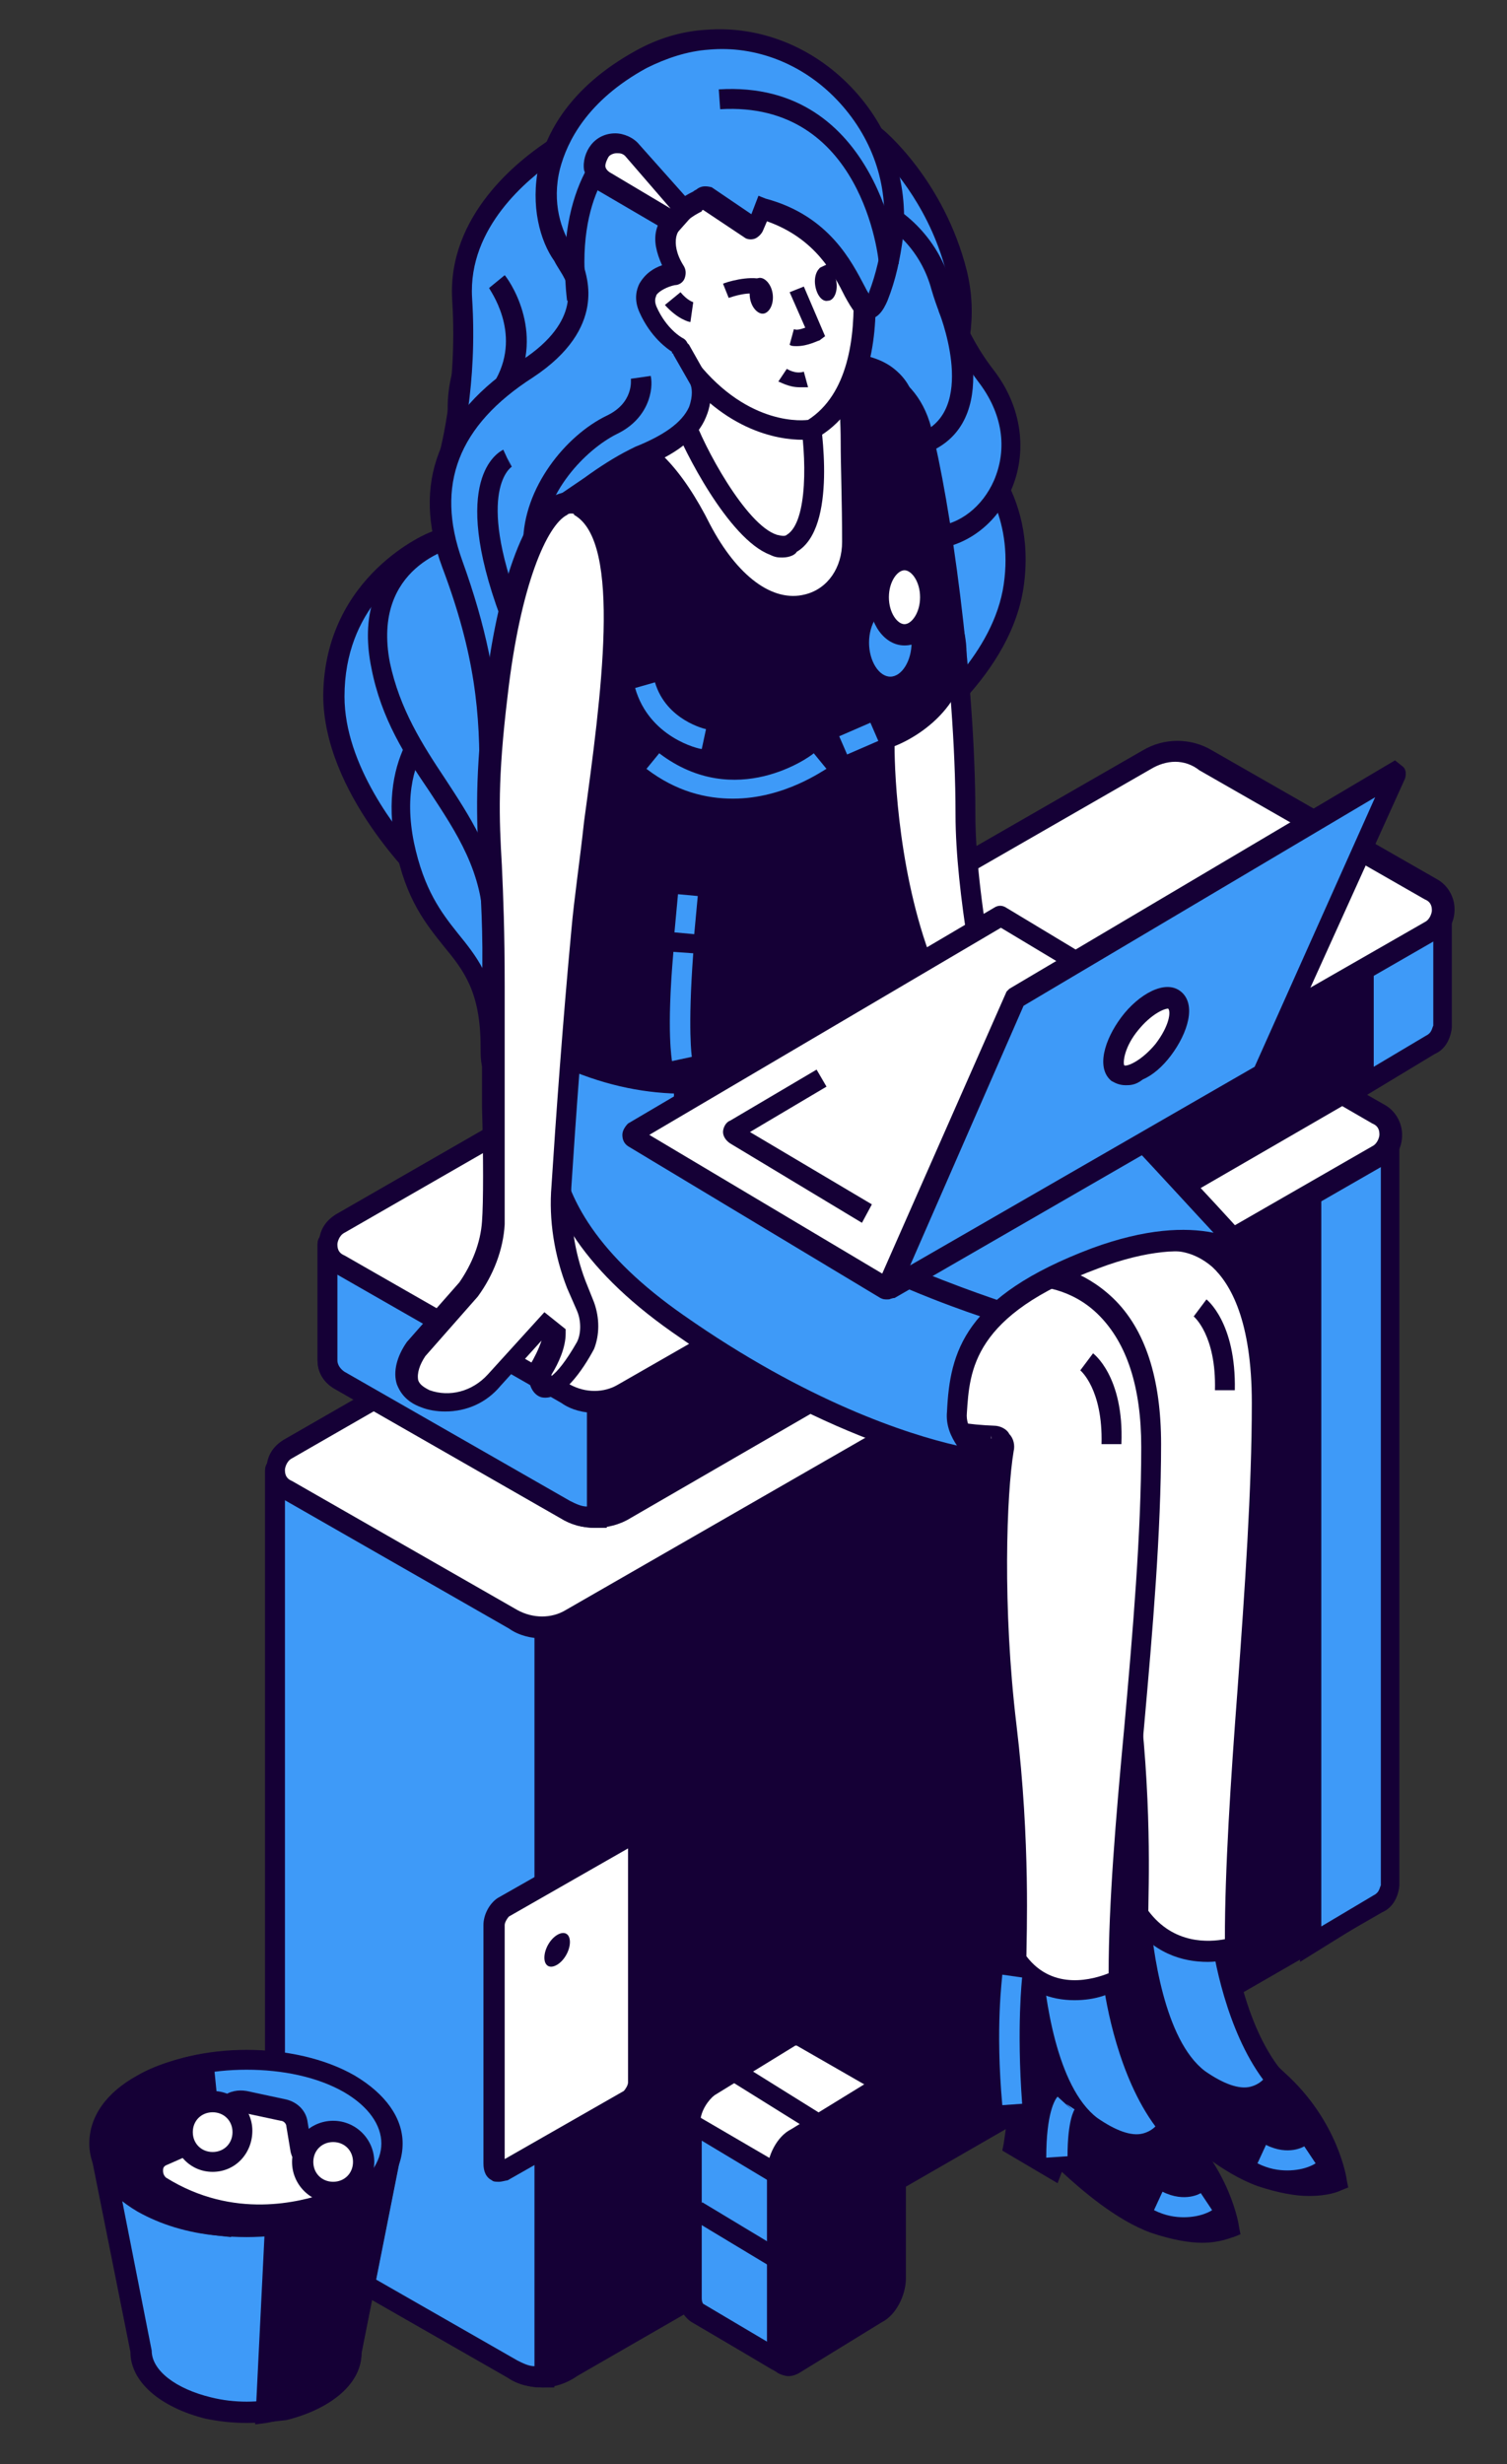
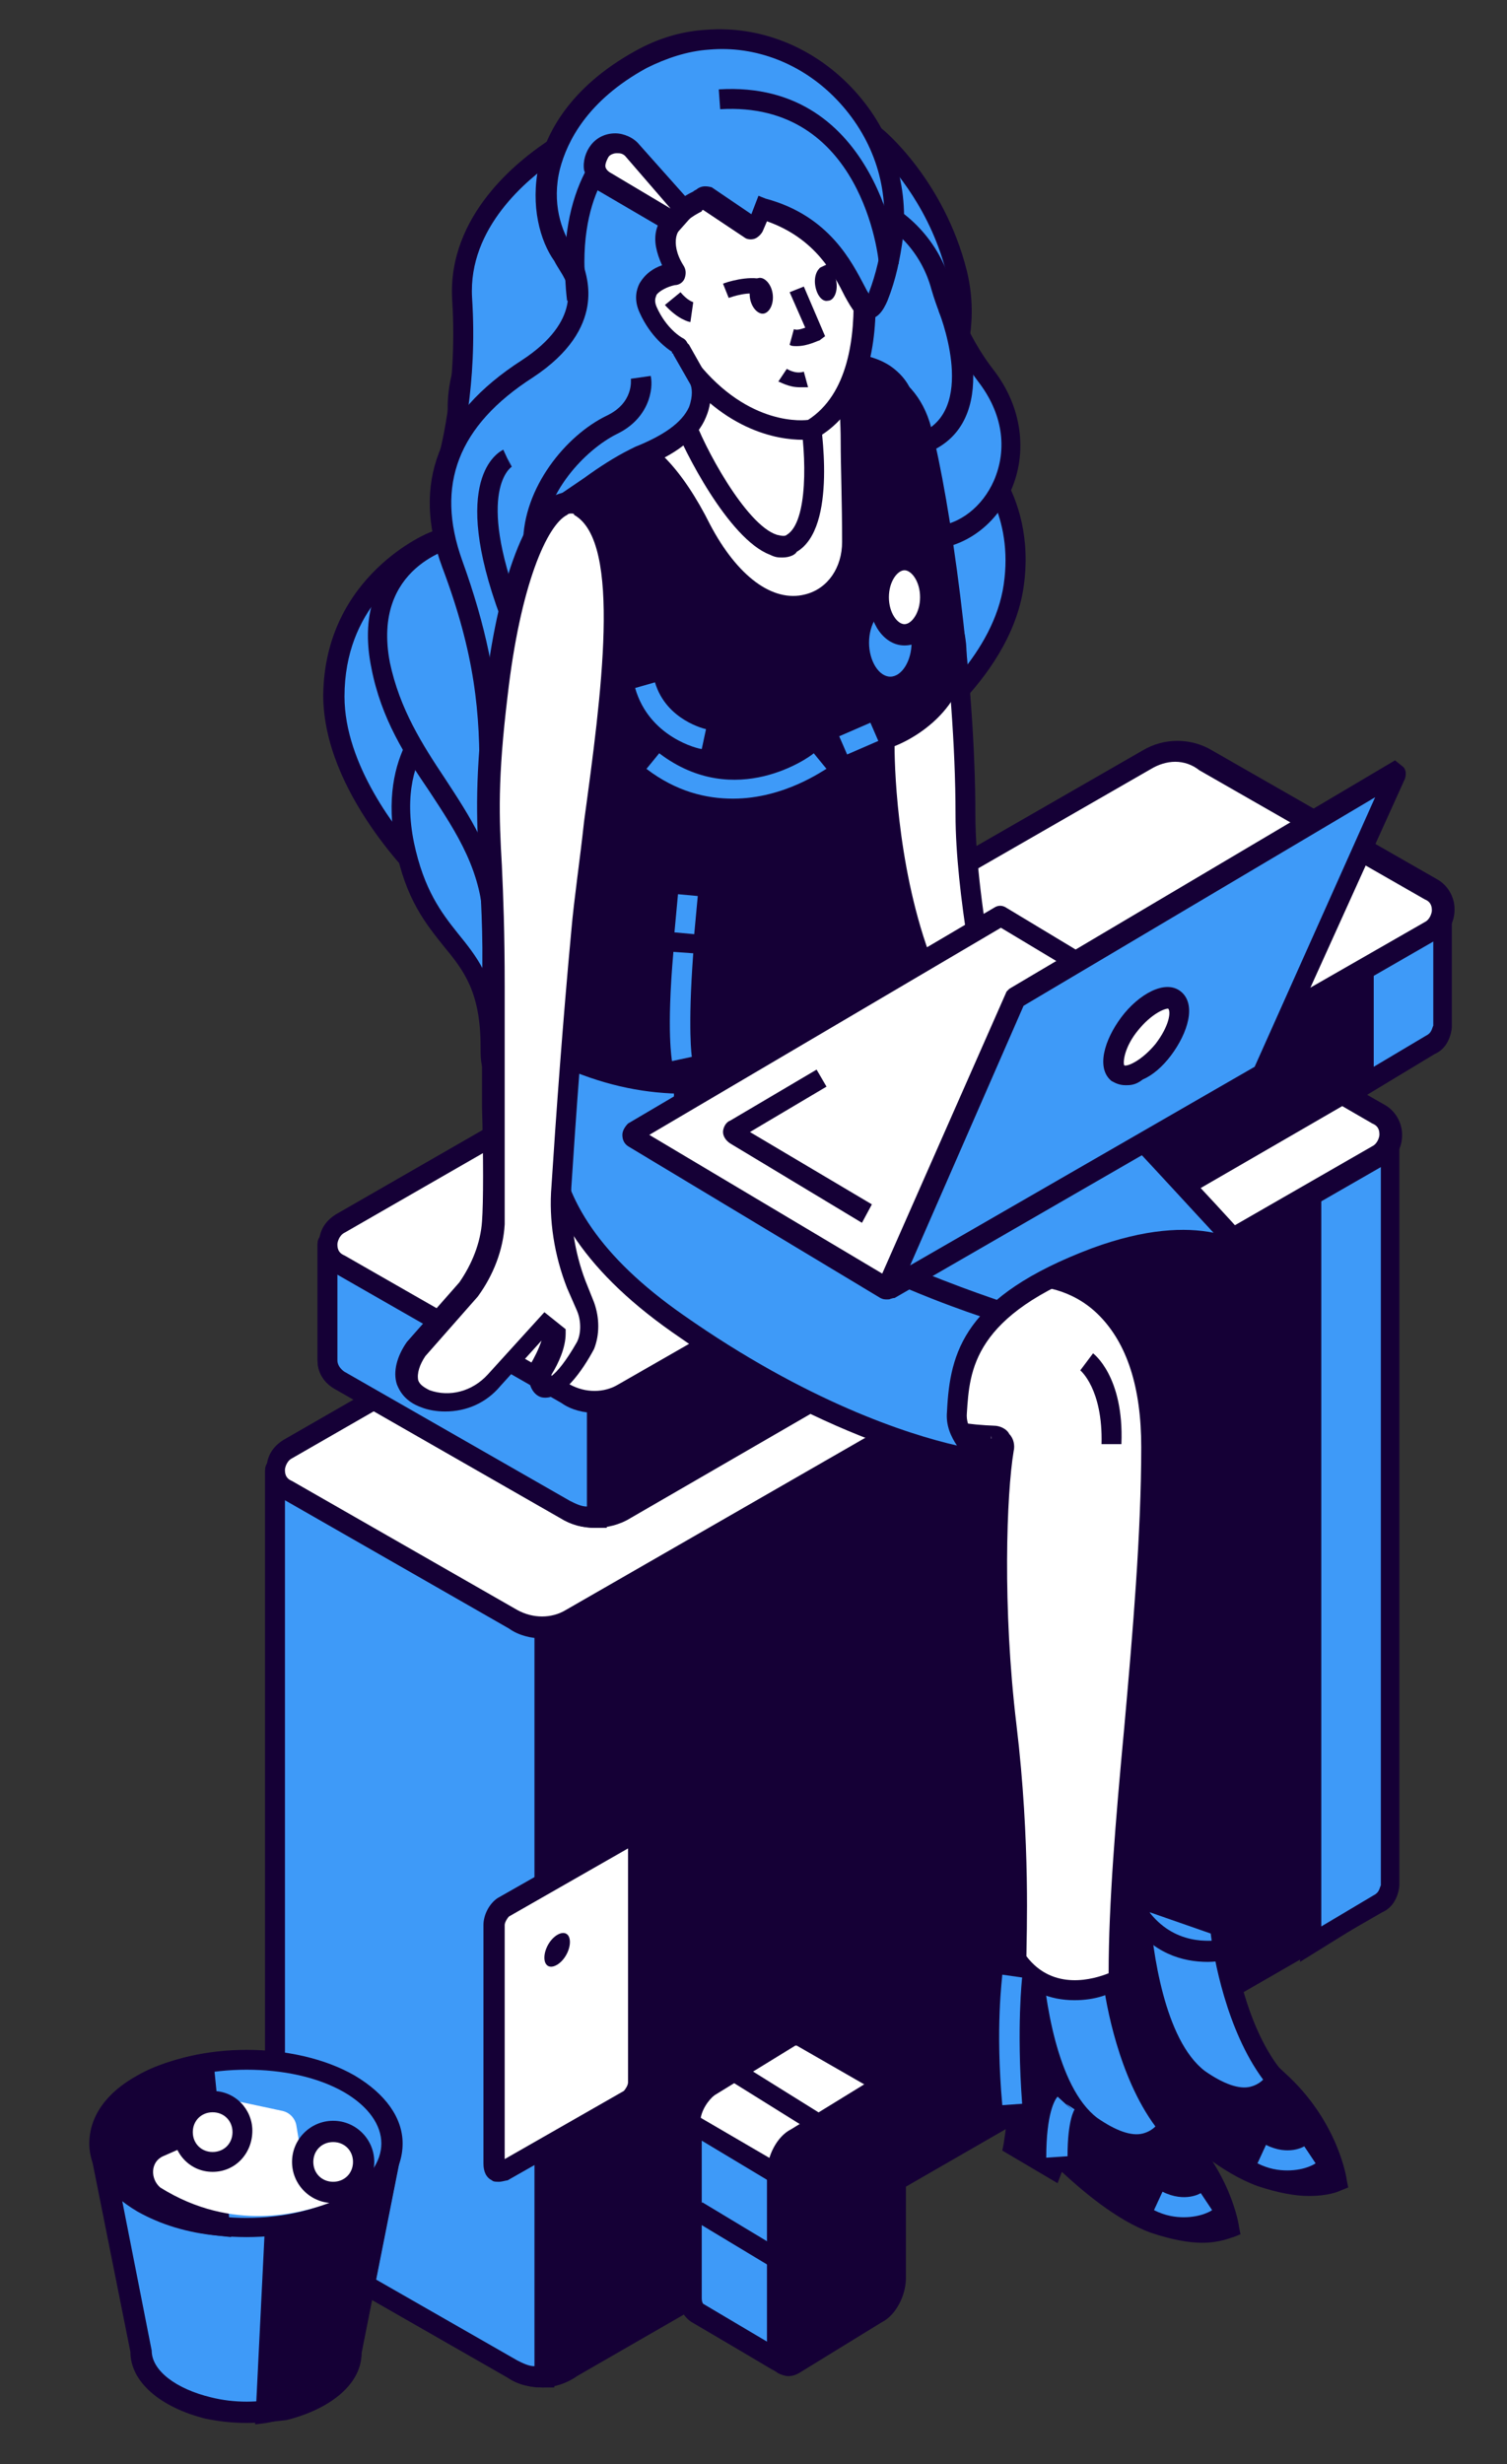
<svg xmlns="http://www.w3.org/2000/svg" id="Calque_1" x="0px" y="0px" viewBox="0 0 106.3 173.7" style="enable-background:new 0 0 106.3 173.7;" xml:space="preserve">
  <rect x="0" y="0" width="106.3" height="173.7" fill="#333333" stroke="none" />
  <style type="text/css">	.st0{fill:#3E9AF8;}	.st1{fill:#150036;}	.st2{fill:#FFFFFF;}</style>
  <g id="XMLID_00000170252326335846181830000017068059216711447999_">
    <g id="XMLID_00000163067550327519043040000004516312244991336333_">
      <g id="XMLID_00000016053903385360199960000013941733939583324571_">
        <path id="XMLID_00000084523687817757229740000012328941018297715101_" class="st0" d="M30.7,38.2c0,0-7.1,2.8-7.1,10.9    c-0.1,6.6,6.6,13,6.6,13l3.5-15.7L30.7,38.2z" />
        <path id="XMLID_00000038411127260290064640000017346447597716667310_" class="st1" d="M30.6,63.4l-0.9-0.9    c-0.3-0.3-6.9-6.6-6.9-13.5c0.1-8.5,7.5-11.5,7.6-11.5l0.7-0.3l3.3,9L30.6,63.4z M30.3,39.2c-1.7,0.9-6,3.7-6,9.9    c0,4.8,3.7,9.5,5.5,11.5l3.1-14.2L30.3,39.2z" />
      </g>
      <g id="XMLID_00000138547382703976576020000012005475616863032717_">
        <path id="XMLID_00000106844007073347828180000004081758472417503164_" class="st0" d="M39,18.7c0,0-0.1,0.1-0.4,0.3    c-1.5,1-6.5,4.7-6.2,10.4c0.4,6.7-1.1,11.4-1.1,11.4l0.9,8.8c0,0-5.2,2.5-3.7,10c1.5,7.6,5.9,6.5,6,14.2c0,7.7,4.9-18.8,4.9-19.2    c0-0.4,5.5-16.1,5.4-17.4c-0.1-1.3,0.9-10.9,0.9-10.9l-7-7.6L39,18.7z" />
        <path id="XMLID_00000084511572471544485430000011849212145258704305_" class="st1" d="M34.8,75.9c-0.9,0-0.9-1.2-0.9-2.1    c0-3.9-1.2-5.4-2.6-7.1c-1.2-1.5-2.7-3.3-3.4-7c-1.3-6.7,2.3-9.7,3.6-10.6l-0.9-8.5l0-0.1c0,0,1.4-4.7,1-11.1    c-0.4-6.1,4.9-10,6.5-11.1c0.3-0.2,0.4-0.3,0.4-0.3l0.3,0.6l0.4-0.4l7.2,7.8l0,0.3c-0.4,3.8-1,9.8-0.9,10.8    c0.1,0.9-1.2,4.9-4,13.2c-0.7,2.1-1.4,4.1-1.4,4.4c0,0.2-1.1,6.1-2,10.5C36,75.9,35.5,75.9,34.8,75.9    C34.8,75.9,34.8,75.9,34.8,75.9z M32.1,40.8L33,50l-0.5,0.2c-0.2,0.1-4.7,2.3-3.3,9.2c0.7,3.3,1.9,4.9,3.1,6.4    c1.3,1.6,2.5,3.1,2.8,6.2c1.4-5.3,3.5-16.7,3.6-17.5c0-0.2,0-0.3,1.5-4.6c1.4-4.1,3.9-11.7,3.9-12.7c-0.1-1.2,0.7-8.8,0.9-10.7    l-6.3-6.9c-1.7,1.2-5.9,4.6-5.6,9.6C33.5,35.4,32.3,39.9,32.1,40.8z" />
      </g>
      <g id="XMLID_00000157291982648445833790000018038342162152838320_">
        <path id="XMLID_00000051341527941506504510000000243141271866456462_" class="st0" d="M61.7,9.5c0,0,4.3,3.4,5.8,9.7    c1.5,6.3-2.9,11-2.9,11s-7-6.8-7-7.4c0-0.6,1.6-8.4,1.6-8.4L61.7,9.5z" />
        <path id="XMLID_00000055701667538827357320000000849643491649974952_" class="st1" d="M64.6,31.3l-0.5-0.5    c-7.2-7-7.2-7.6-7.2-7.9c0-0.7,1.1-6.2,1.6-8.6l0.1-0.2l2.9-5.8L62.1,9c0.2,0.1,4.5,3.7,6.1,10.1c1.6,6.6-2.9,11.5-3.1,11.7    L64.6,31.3z M58.3,22.7c0.5,0.7,3.4,3.7,6.2,6.5c1-1.4,3.4-5.2,2.3-9.8c-1.1-4.5-3.7-7.5-4.9-8.7l-2,4    C59.1,18.1,58.4,21.9,58.3,22.7z" />
      </g>
      <g id="XMLID_00000101069708215620937170000002083137841491795596_">
        <path id="XMLID_00000092440606387963965120000002734525239390877863_" class="st0" d="M68.1,31.4c0,0,4.3,3.3,3.4,9.9    c-1,6.6-8.4,11.3-8.4,11.3l-1.4-15.4L68.1,31.4z" />
        <path id="XMLID_00000154423444431488334850000013031289410352208035_" class="st1" d="M62.5,53.8l-1.6-16.9l7.1-6.5l0.5,0.4    c0.2,0.1,4.7,3.7,3.7,10.6c-1,6.8-8.4,11.6-8.7,11.8L62.5,53.8z M62.4,37.5l1.3,13.8c2-1.5,6.4-5.3,7.1-10.1    c0.7-4.8-1.7-7.8-2.7-8.8L62.4,37.5z" />
      </g>
      <g id="XMLID_00000144316017105567841710000002140625797467083661_">
        <path id="XMLID_00000013164512401213288940000013909630023685510302_" class="st0" d="M39.2,10.4c0,0-0.1,0.1-0.4,0.3    c-1.5,1-6.5,4.7-6.2,10.4c0.4,6.7-1.1,11.4-1.1,11.4l0.6,5.4c0,0-6.8,1.5-5.3,9.1s7.9,10.8,8,18.6c0,7.7,4.9-18.8,4.9-19.2    c0-0.4,5.5-16.1,5.4-17.4C45,27.6,46,18.1,46,18.1l-7-7.6L39.2,10.4z" />
        <path id="XMLID_00000138549442337836043130000017076888318794269347_" class="st1" d="M35,67.6c-0.9,0-0.9-1.2-0.9-2.1    c0-4-1.9-6.8-3.8-9.7c-1.7-2.5-3.4-5.1-4.1-8.7c-1.4-6.8,3.5-9.1,5.2-9.7l-0.5-5l0-0.1c0,0,1.4-4.7,1-11.1    c-0.4-6.1,4.9-10,6.5-11.1c0.3-0.2,0.4-0.3,0.4-0.3l0.3,0.6l0.4-0.4l7.2,7.8l0,0.3c-0.4,3.8-1,9.8-0.9,10.8    c0.1,0.9-1.2,4.9-4,13.2c-0.7,2.1-1.4,4.1-1.4,4.4c0,0.2-1.1,6.1-2,10.5C36.2,67.6,35.7,67.6,35,67.6C35,67.6,35,67.6,35,67.6z     M32.3,32.5l0.6,5.9l-0.6,0.1c-0.3,0.1-6.1,1.4-4.8,8.2c0.7,3.3,2.3,5.8,3.9,8.2c1.7,2.6,3.5,5.3,3.9,8.8    c1.4-5.3,3.5-16.8,3.6-17.5c0-0.2,0-0.3,1.5-4.6c1.4-4.1,3.9-11.7,3.9-12.7c-0.1-1.2,0.7-8.8,0.9-10.7L39,11.4    C37.3,12.6,33,16,33.3,21C33.7,27.2,32.5,31.7,32.3,32.5z" />
      </g>
      <g id="XMLID_00000118358116167383359870000001246742397960883606_">
        <g id="XMLID_00000133529388121283427620000008347583563950610102_">
          <path id="XMLID_00000125571628654117992280000014083449608899385244_" class="st1" d="M19.4,156.5c0,0,0-52.2,0-52.8     c0-0.1,0-0.1,0.1-0.1l16.9,1.5c0,0,0,0,0,0l1.5-9.3c0,0,0.1,0,0.1,0L94.8,81c0,0,0.1,0,0.1,0l3-0.8c0.1,0,0.2,0,0.2,0.1     c0,0.8,0,52.6,0,52.7l0,0c-0.1,0.5-0.3,1-0.8,1.3L40.4,167c-1.3,0.8-3,0.8-4.3,0l-15.9-9.1C19.7,157.6,19.5,157,19.4,156.5     L19.4,156.5z" />
          <path id="XMLID_00000073719150849930317350000011983808471199582380_" class="st1" d="M38.3,168.3c-0.9,0-1.7-0.2-2.5-0.7     l-15.9-9.1c-0.7-0.4-1.2-1.1-1.2-2l0,0c0,0,0-52.3,0-52.8c0-0.4,0.3-0.7,0.6-0.8l0.1,0l16.4,1.5l1.5-9l0.3-0.2     c0.1-0.1,0.3-0.1,0.5-0.1l56.8-14.8l0,0l2.7-0.8c0.3-0.1,0.5,0,0.8,0.1c0.2,0.2,0.3,0.4,0.3,0.7c0,0.3,0,6.5,0,14.6     c0,38,0,38.1,0,38.1c-0.1,0.8-0.5,1.5-1.2,1.8l-56.8,32.7C40,168,39.1,168.3,38.3,168.3z M20.2,156.4c0,0.4,0.2,0.6,0.5,0.8     l15.9,9.1c1.1,0.6,2.5,0.6,3.6,0l56.8-32.7c0.3-0.2,0.4-0.5,0.4-0.7c0-0.3,0-23,0-38c0-6.6,0-11.9,0-13.9l-2.2,0.6     c-0.1,0-0.2,0-0.3,0L38.6,96.3l-1.5,9.1l-0.6,0.3l-16.3-1.5C20.1,110.2,20.2,155.2,20.2,156.4z" />
        </g>
        <g id="XMLID_00000091717377262934510550000006155011815126506169_">
          <path id="XMLID_00000065778120269750634230000000797591670348944280_" class="st0" d="M19.5,103.5l16.9,1.5c0,0,0,0,0,0l2,5.7     l0,56.8c-0.8,0-1.6-0.2-2.3-0.6l-15.9-9.1c-0.5-0.3-0.8-0.8-0.8-1.4l0,0c0,0,0-52.2,0-52.8C19.4,103.6,19.5,103.5,19.5,103.5z" />
          <path id="XMLID_00000152955645451178602060000011331060440336743603_" class="st1" d="M38.3,168.3c-0.9,0-1.8-0.2-2.5-0.7     l-15.9-9.1c-0.7-0.4-1.2-1.1-1.2-2c0-0.1,0-52.4,0-52.9c0-0.4,0.3-0.7,0.6-0.8l0.1,0l16.8,1.5l0.6-0.3l2.3,6.8l0,57.5l-0.7,0     C38.4,168.3,38.3,168.3,38.3,168.3z M20.1,104.3c0,6,0,52,0,52.2c0,0.3,0.2,0.6,0.5,0.8l15.9,9.1c0.4,0.2,0.8,0.4,1.2,0.4     l0-55.9l-1.8-5.2L20.1,104.3z" />
        </g>
        <g id="XMLID_00000042699812527079094980000001239437669621619076_">
          <path id="XMLID_00000063595934712808277610000018075399659529774012_" class="st0" d="M92.5,84.2c0,0,2.9-2.6,2.7-3.4l2.7-0.8     c0.1,0,0.2,0,0.2,0.1c0,0.8,0,52.6,0,52.7l0,0c-0.1,0.5-0.3,1-0.8,1.3l-4.8,2.9l0-49V84.2z" />
          <path id="XMLID_00000165937851899742227480000013485573465215910063_" class="st1" d="M91.7,138.3l0-54.4l0.2-0.2     c1.2-1,2.3-2.3,2.4-2.7l-0.2-0.6l3.5-1c0.3-0.1,0.5,0,0.8,0.1c0.2,0.2,0.3,0.4,0.3,0.7c0,0.3,0,6.5,0,14.6c0,38,0,38.1,0,38.1     c-0.1,0.8-0.5,1.5-1.2,1.8L91.7,138.3z M93.2,84.6l0,51.2l3.7-2.2c0.4-0.2,0.4-0.5,0.5-0.7c0-0.3,0-23,0-38c0-6.6,0-11.9,0-13.9     l-1.5,0.4C95.6,82,94.9,83,93.2,84.6z" />
        </g>
        <g id="XMLID_00000045597232216200513030000004840794945115252653_">
          <path id="XMLID_00000059999885134439138590000007888150298406206905_" class="st2" d="M40.4,114.2l56.9-32.7     c1.1-0.6,1.1-2.2,0-2.9l-15.9-9.1c-1.3-0.7-2.9-0.7-4.2,0l-56.9,32.7c-1.1,0.6-1.1,2.2,0,2.9l15.9,9.1     C37.5,114.9,39.1,114.9,40.4,114.2z" />
          <path id="XMLID_00000047038509748411345560000008909547697374099387_" class="st1" d="M38.3,115.5c-0.8,0-1.7-0.2-2.4-0.7     l-15.9-9.1c-0.7-0.4-1.2-1.2-1.2-2.1c0-0.9,0.4-1.6,1.2-2.1l56.9-32.7c1.5-0.9,3.4-0.9,4.9,0l15.9,9.1c0.7,0.4,1.2,1.2,1.2,2.1     c0,0.9-0.4,1.6-1.2,2.1l-56.9,32.7C40,115.2,39.1,115.5,38.3,115.5z M79.2,69.6c-0.6,0-1.2,0.2-1.7,0.5l-56.9,32.7     c-0.4,0.2-0.5,0.7-0.5,0.8c0,0.2,0,0.6,0.5,0.8l15.9,9.1c1.1,0.6,2.4,0.6,3.4,0l0,0l56.9-32.7c0.4-0.2,0.5-0.7,0.5-0.8     c0-0.2,0-0.6-0.5-0.8L80.9,70C80.4,69.7,79.8,69.6,79.2,69.6z" />
        </g>
      </g>
      <g id="XMLID_00000030485960071829153620000015591528171817968798_">
        <g id="XMLID_00000020379414006785608330000014640561774711355066_">
          <path id="XMLID_00000013912894503463799910000004289466745352941758_" class="st1" d="M23.1,95.9c0,0,0-7.5,0-8.1     c0-0.1,0-0.1,0.1-0.1l58-22.1c0,0,0,0,0,0l1.5-9.3c0,0,0.1,0,0.1,0l15.5,8.9c0,0,0.1,0,0.1,0l3-0.8c0.1,0,0.2,0,0.2,0.1     c0,0.8,0,7.9,0,8l0,0c-0.1,0.5-0.3,1-0.8,1.3l-56.8,32.7c-1.3,0.8-3,0.8-4.3,0l-15.9-9.1C23.4,97,23.1,96.5,23.1,95.9L23.1,95.9     z" />
          <path id="XMLID_00000005253591210144520310000004394438015754692496_" class="st1" d="M42,107.7c-0.9,0-1.7-0.2-2.5-0.7     l-15.9-9.1c-0.7-0.4-1.2-1.1-1.2-2l0,0c0,0,0-8.1,0-8.2c0-0.4,0.3-0.7,0.6-0.8l57.6-22l1.5-9.2l0.3-0.2c0.3-0.2,0.6-0.2,0.9,0     l15.3,8.8l2.7-0.8c0.3-0.1,0.5,0,0.8,0.1c0.2,0.2,0.3,0.4,0.3,0.7l0,2.1c0,5.9,0,5.9,0,6c-0.1,0.8-0.5,1.5-1.2,1.8L44.5,107     C43.7,107.5,42.8,107.7,42,107.7z M23.8,95.9c0,0.4,0.2,0.6,0.5,0.8l15.9,9.1c1.1,0.6,2.5,0.6,3.6,0l56.8-32.7     c0.3-0.2,0.4-0.5,0.4-0.7c0-0.2,0-3.6,0-5.9l0-1.3l-2.5,0.7l-0.4-0.2l-14.7-8.5L81.9,66l-0.5,0.2l-57.6,22     C23.8,89.8,23.8,95.5,23.8,95.9z" />
        </g>
        <g id="XMLID_00000010273765806688727120000013124735509938140858_">
          <path id="XMLID_00000062190184653464597680000000620961026023606423_" class="st0" d="M23.2,87.6l58-22.1c0,0,0,0,0,0L42.1,94.9     l0,12.1c-0.8,0-1.6-0.2-2.3-0.6l-15.9-9.1c-0.5-0.3-0.8-0.8-0.8-1.4l0,0c0,0,0-7.5,0-8.1C23.1,87.7,23.2,87.7,23.2,87.6z" />
          <path id="XMLID_00000166648161861267054880000006503090328030243219_" class="st1" d="M42,107.7c-0.9,0-1.7-0.2-2.5-0.7     l-15.9-9.1c-0.7-0.4-1.2-1.1-1.2-2c0-0.1,0-8.1,0-8.2c0-0.4,0.2-0.7,0.6-0.8l58-22.1l0.7,1.2L42.8,95.3l0,12.4l-0.7,0     C42.1,107.7,42,107.7,42,107.7z M23.8,88.2c0,1.7,0,7.6,0,7.7c0,0.3,0.2,0.6,0.5,0.8l15.9,9.1c0.4,0.2,0.8,0.4,1.2,0.4l0-11.7     L76.7,68L23.8,88.2z" />
        </g>
        <g id="XMLID_00000104703203695747768820000004341984868650312337_">
          <path id="XMLID_00000111903768552667433750000001970257207073446566_" class="st0" d="M96.1,68.4c0,0,2.9-2.6,2.7-3.4l2.7-0.8     c0.1,0,0.2,0,0.2,0.1c0,0.8,0,7.9,0,8l0,0c-0.1,0.5-0.3,1-0.8,1.3l-4.8,2.9l0-4.3V68.4z" />
          <path id="XMLID_00000115502919638122748420000013946496699063401097_" class="st1" d="M95.4,77.8l0-9.7l0.2-0.2     c1.2-1,2.3-2.3,2.4-2.7l-0.2-0.6l3.5-1c0.3-0.1,0.5,0,0.8,0.1c0.2,0.2,0.3,0.4,0.3,0.7l0,2.1c0,5.9,0,5.9,0,6     c-0.1,0.8-0.5,1.5-1.2,1.8L95.4,77.8z M96.9,68.7l0,6.5l3.7-2.2c0.4-0.2,0.4-0.5,0.5-0.7c0-0.2,0-3.6,0-5.9l0-1.3l-1.5,0.4     C99.3,66.1,98.6,67.1,96.9,68.7z" />
        </g>
        <g id="XMLID_00000124150109143528289870000008374646335251231126_">
          <path id="XMLID_00000026862238223499405230000002857740429923609777_" class="st2" d="M44,98.3l56.9-32.7c1.1-0.6,1.1-2.2,0-2.9     L85,53.6c-1.3-0.7-2.9-0.7-4.2,0L23.9,86.3c-1.1,0.6-1.1,2.2,0,2.9l15.9,9.1C41.2,99.1,42.8,99.1,44,98.3z" />
          <path id="XMLID_00000057841321219777963140000017904362798654262956_" class="st1" d="M42,99.6c-0.8,0-1.7-0.2-2.4-0.7     l-15.9-9.1c-0.7-0.4-1.2-1.2-1.2-2.1c0-0.9,0.4-1.6,1.2-2.1l56.9-32.7c1.5-0.9,3.4-0.9,4.9,0l15.9,9.1c0.7,0.4,1.2,1.2,1.2,2.1     c0,0.9-0.4,1.6-1.2,2.1L44.4,99C43.6,99.4,42.8,99.6,42,99.6z M82.9,53.7c-0.6,0-1.2,0.2-1.7,0.5L24.3,86.9     c-0.4,0.2-0.5,0.7-0.5,0.8c0,0.2,0,0.6,0.5,0.8l15.9,9.1c1.1,0.6,2.4,0.6,3.4,0l0,0L100.5,65c0.4-0.2,0.5-0.7,0.5-0.8     c0-0.2,0-0.6-0.5-0.8l-15.9-9.1C84.1,53.9,83.5,53.7,82.9,53.7z" />
        </g>
      </g>
      <g id="XMLID_00000067196993619242648350000014317896921831417499_">
        <g id="XMLID_00000165203433082319897440000002914841389547404985_">
          <path id="XMLID_00000035528792066589453260000018337681801612083604_" class="st2" d="M35.5,153l8.8-5c0.4-0.2,0.7-0.8,0.7-1.3     v-16.8c0-0.5-0.3-0.7-0.7-0.5l-8.8,5c-0.4,0.2-0.7,0.8-0.7,1.3v16.8C34.8,153,35.1,153.2,35.5,153z" />
          <path id="XMLID_00000178916535955235653740000008462990693185122231_" class="st1" d="M35.2,153.8c-0.2,0-0.4,0-0.5-0.1     c-0.4-0.2-0.6-0.6-0.6-1.2v-16.8c0-0.7,0.4-1.5,1-1.9l8.8-5c0.4-0.2,0.8-0.2,1.1,0c0.4,0.2,0.6,0.6,0.6,1.2v16.8     c0,0.7-0.4,1.5-1,1.9l-8.8,5C35.7,153.7,35.4,153.8,35.2,153.8z M44.3,130.3l-8.4,4.8c-0.1,0.1-0.3,0.4-0.3,0.6v16.5l8.4-4.8     c0.1-0.1,0.3-0.4,0.3-0.6V130.3z" />
        </g>
        <g id="XMLID_00000106109907556102750730000003589599631669692550_">
          <path id="XMLID_00000172428844133914758520000011788416379744795041_" class="st1" d="M38.4,138c0,0.6,0.4,0.8,0.9,0.5     c0.5-0.3,0.9-1,0.9-1.6s-0.4-0.8-0.9-0.5C38.8,136.7,38.4,137.4,38.4,138z" />
        </g>
      </g>
      <g id="XMLID_00000133501488308138133540000008201276262218898564_">
        <g id="XMLID_00000124127328337046324620000014965767759350365857_">
          <g id="XMLID_00000073693998210696937810000009518313253221114496_">
            <path id="XMLID_00000173854855014547923190000013943028514844093057_" class="st2" d="M50,147.1l5.7-3.5c0.3-0.2,0.7-0.2,0.9,0      l0,0h0c0,0,0,0,0,0l5.8,3.4c0.1,0.1,0.2,0.3,0.1,0.4l-5.4,6.1c0,0,0-2.2,0-2.1v5.6c0,1-0.6,2.1-1.3,2.5l5.1-2.8      c0,0-0.1,0.1-0.1,0.1l-5.4,9.5c-0.1,0.1-0.3,0.2-0.4,0.1l-5.8-3.4c-0.3-0.2-0.4-0.5-0.4-1v-12.4      C48.7,148.6,49.3,147.5,50,147.1z" />
            <path id="XMLID_00000005961825894294828550000015668367938568301501_" class="st1" d="M55.1,167.2c-0.2,0-0.4,0-0.5-0.1      l-5.8-3.4c-0.5-0.3-0.8-0.9-0.8-1.6v-12.4c0-1.2,0.7-2.6,1.7-3.1l5.7-3.5c0.6-0.3,1.2-0.3,1.7,0l5.8,3.4      c0.5,0.3,0.6,0.9,0.4,1.4l-0.1,0.1l-5.3,5.9v3.2c0,0.2,0,0.4-0.1,0.6l2.8-1.5l0.7,1.3c0.1,0,0.1-0.1,0.2-0.2l-5.4,9.5      c-0.1,0.2-0.4,0.4-0.6,0.5C55.3,167.2,55.2,167.2,55.1,167.2z M56.2,144.2c0,0-0.1,0-0.1,0l-5.7,3.5c-0.4,0.3-1,1.1-1,1.9V162      c0,0.3,0.1,0.4,0.1,0.4l5.4,3.2l4-7l-2.8,1.5l-0.7-1.3c0.4-0.3,1-1.1,1-1.9v-6.3l1.4,0l0,0.8c0,0.1,0,0.2,0,0.2l3.8-4.3      L56.2,144.2C56.3,144.2,56.3,144.2,56.2,144.2z" />
          </g>
          <g id="XMLID_00000026146807405559654150000004165283344862156173_">
            <path id="XMLID_00000006687896835737660500000007469427270705387669_" class="st0" d="M60.9,156.7c0,0-0.1,0.1-0.1,0.1      l-5.4,9.4c-0.1,0.2-0.3,0.2-0.5,0.1l-5.7-3.4c-0.3-0.2-0.4-0.5-0.4-1v-12.2c0-0.1,0.1-0.1,0.1-0.1l6,3.5c0,0,0,0,0,0      L60.9,156.7z" />
            <path id="XMLID_00000034770899821135226490000001886592738012854447_" class="st1" d="M55,167.2c-0.2,0-0.4-0.1-0.6-0.2      l-5.7-3.4c-0.5-0.3-0.8-0.9-0.8-1.6v-12.6l0.4-0.3c0.3-0.1,0.6-0.1,0.8,0l6,3.5l6.8,4l-0.7,0.7l-5.3,9.3      c-0.1,0.3-0.4,0.4-0.7,0.5C55.2,167.1,55.1,167.2,55,167.2z M49.5,150.9V162c0,0.3,0.1,0.4,0.1,0.4l5.4,3.2l4.9-8.6l-5.4-3.1      L49.5,150.9z" />
          </g>
          <g id="XMLID_00000093862711321960325290000006582282675657488306_">
            <path id="XMLID_00000001634702005358993800000008478507905707008425_" class="st1" d="M56.2,166.6l5.7-3.5      c0.7-0.4,1.3-1.5,1.3-2.5v-12.4c0-1-0.6-1.4-1.3-1l-5.7,3.5c-0.7,0.4-1.3,1.5-1.3,2.5v12.4C54.8,166.6,55.4,167,56.2,166.6z" />
            <path id="XMLID_00000108998790400927533700000000448448658205235342_" class="st1" d="M55.6,167.5c-0.2,0-0.5-0.1-0.7-0.2      c-0.5-0.3-0.8-0.9-0.8-1.7v-12.4c0-1.2,0.7-2.6,1.7-3.1l5.7-3.5c0.6-0.3,1.1-0.3,1.6-0.1c0.5,0.3,0.8,0.9,0.8,1.7v12.4      c0,1.2-0.7,2.6-1.7,3.1l-5.7,3.5C56.2,167.4,55.9,167.5,55.6,167.5z M62.3,147.8c0,0,0,0-0.1,0.1l-5.7,3.5      c-0.5,0.3-1,1.1-1,1.9v12.4c0,0.3,0.1,0.4,0.1,0.4c0,0,0.1,0,0.1-0.1l5.7-3.5c0.5-0.3,1-1.1,1-1.9v-12.4      C62.4,148,62.4,147.8,62.3,147.8z" />
          </g>
        </g>
        <g id="XMLID_00000171708214893867179520000011356475093040665757_">
          <rect id="XMLID_00000103960627777706066730000015631086837198352276_" x="53.9" y="144.3" transform="matrix(0.529 -0.849 0.849 0.529 -99.654 116.016)" class="st1" width="1.4" height="6.9" />
        </g>
        <g id="XMLID_00000042699311704454142090000012238170788969960601_">
          <rect id="XMLID_00000160883980783895819400000012057147355352537279_" x="51.9" y="153.9" transform="matrix(0.516 -0.857 0.857 0.516 -109.861 121.508)" class="st1" width="1.4" height="8.1" />
        </g>
      </g>
      <g id="XMLID_00000099624079845138697020000009591879007994599597_">
        <path id="XMLID_00000054945643435094581350000003614596405699657110_" class="st0" d="M60.8,14.2c2.8,1,4.9,3.2,5.7,6    c0.5,1.8,1.4,4,3.1,6.2c3.9,5.1,0.7,11.1-3.6,11.4c-4.3,0.4-7.4-13.7-7.4-13.7s1.1-10.1,1.7-10.1C60.4,14.1,60.6,14.1,60.8,14.2z    " />
        <path id="XMLID_00000156579335697974481590000004641112911820381857_" class="st1" d="M65.8,38.6c-4.6,0-7.4-11.9-8-14.3l0-0.1    l0-0.1c1.2-10.7,1.7-10.7,2.4-10.7c0.1,0,0.3,0,0.8,0.2l0,0c3,1,5.3,3.5,6.1,6.5c0.6,2.1,1.6,4.2,3,6c2,2.6,2.4,5.8,1.2,8.5    c-1,2.3-3.1,3.9-5.4,4.1C66,38.6,65.9,38.6,65.8,38.6z M59.3,24.1c1.2,5.6,4.1,13.2,6.6,13c1.8-0.1,3.4-1.4,4.2-3.2    c1-2.3,0.6-4.8-1.1-7c-1.5-2-2.6-4.1-3.3-6.5c-0.7-2.6-2.6-4.6-5.1-5.5C60.3,16.3,59.7,20.4,59.3,24.1z" />
      </g>
      <g id="XMLID_00000131355232287038953160000013529950944136331173_">
        <path id="XMLID_00000119120077261830749140000007792984442195621546_" class="st2" d="M57.9,26.1c0,0,5.9-1,7.2,4.3    c1.4,5.3,3.1,17.7,3.1,27c0,6.8,2.4,17.1,2.4,17.1L52.3,72l-4-13.3L57.9,26.1z" />
        <path id="XMLID_00000054239073591148505490000007433874678133891765_" class="st1" d="M71.5,75.3l-19.7-2.6l-4.2-13.9l9.7-33.3    l0.4-0.1c2.3-0.4,6.8,0.1,8,4.8c1.3,5,3.1,17.5,3.1,27.2c0,6.6,2.4,16.8,2.4,16.9L71.5,75.3z M52.9,71.4l16.7,2.2    C69,70.8,67.4,63,67.4,57.4c0-9.6-1.8-22-3.1-26.9c-1-3.9-4.7-3.9-6-3.8l-9.3,32L52.9,71.4z" />
      </g>
      <g id="XMLID_00000006709170057667311500000005638828864231146160_">
        <path id="XMLID_00000029006311197055084120000003444146166306270900_" class="st1" d="M94.2,153.8c0,0-0.5-3.9-4.2-7.2    c-3.6-3.3-8.4-10.2-8.4-10.2l-1.4-1.4l-1.2,0.4c0,0,0.6,8.7,0,12.6l2.8,1.6l0.4-1.1c0,0,3.5,3.8,6.8,5    C92.4,154.6,94.2,153.8,94.2,153.8z" />
        <path id="XMLID_00000152967643284414195240000015187090005386112396_" class="st1" d="M92.3,154.8c-0.9,0-2.1-0.2-3.6-0.7    c-2.5-0.9-5-3.1-6.3-4.3l-0.3,0.8l-3.9-2.3l0.1-0.5c0.6-3.8,0-12.3,0-12.4l0-0.6l2.2-0.7l1.8,1.9c0,0.1,4.8,6.9,8.3,10.1    c3.8,3.4,4.4,7.5,4.4,7.6l0.1,0.5l-0.5,0.2C94.4,154.5,93.7,154.8,92.3,154.8z M81.9,147.1l0.8,0.9c0,0,3.4,3.6,6.5,4.8    c2,0.7,3.4,0.6,4.1,0.5c-0.3-1.2-1.2-3.8-3.8-6.1c-3.5-3.2-8-9.6-8.5-10.3l-1-1.1l-0.3,0.1c0.1,1.9,0.4,8.2,0,11.7l1.6,1    L81.9,147.1z" />
      </g>
      <g id="XMLID_00000120528854515462761650000008003664362336840363_">
        <path id="XMLID_00000000189827106521680790000011561002905357460143_" class="st0" d="M86.1,135.8c0,0,0.6,6.8,3.9,10.8    c0,0-1.5,2.9-5.5,0c-4-2.9-4.3-12.8-4.3-12.8L86.1,135.8z" />
        <path id="XMLID_00000133517738708122979340000015914429675427817132_" class="st1" d="M87.7,148.6c-1.1,0-2.3-0.5-3.6-1.5    c-4.2-3.1-4.6-13-4.6-13.4l0-1l7.3,2.5l0,0.5c0,0.1,0.6,6.7,3.7,10.4l0.3,0.4l-0.2,0.4c0,0.1-0.6,1.3-2.1,1.6    C88.3,148.6,88,148.6,87.7,148.6z M81.1,134.8c0.2,2.6,1,9,3.9,11.2c1.3,0.9,2.4,1.3,3.2,1.1c0.4-0.1,0.7-0.3,0.9-0.5    c-2.6-3.5-3.5-8.7-3.7-10.3L81.1,134.8z" />
      </g>
      <g id="XMLID_00000117662171089400209130000007118104414579504827_">
        <path id="XMLID_00000002360379525048396920000013673566871855962275_" class="st1" d="M86.6,157.1c0,0-0.5-3.9-4.2-7.2    c-3.6-3.3-8.4-10.2-8.4-10.2l-1.4-1.4l0,0c0,0-0.6,9.1-1.2,13l2.8,1.6l0.4-1.1c0,0,3.5,3.8,6.8,5    C84.8,157.9,86.6,157.1,86.6,157.1z" />
        <path id="XMLID_00000072968251118988325240000003595203376143848381_" class="st1" d="M84.8,158.1c-0.9,0-2.1-0.2-3.6-0.7    c-2.5-0.9-5-3.1-6.3-4.3l-0.3,0.8l-3.9-2.3l0.1-0.5c0.6-3.8,1.2-12.8,1.2-12.9l0.1-1.6l2.6,2.7c0,0.1,4.8,6.9,8.3,10.1    c3.8,3.4,4.4,7.5,4.4,7.6l0.1,0.5l-0.5,0.2C86.9,157.7,86.1,158.1,84.8,158.1z M74.4,150.4l0.8,0.9c0,0,3.4,3.6,6.5,4.8    c2,0.7,3.4,0.6,4.1,0.5c-0.3-1.2-1.2-3.8-3.8-6.1c-3.5-3.2-8-9.6-8.5-10.3l-0.2-0.2c-0.2,2.7-0.6,7.9-1,10.9l1.6,1L74.4,150.4z" />
      </g>
      <g id="XMLID_00000027564292905658968950000012176915349915016326_">
        <path id="XMLID_00000062879070838074585990000005722214198053107615_" class="st0" d="M78.5,139c0,0,0.6,6.8,3.9,10.8    c0,0-1.5,2.9-5.5,0c-4-2.9-4.3-12.8-4.3-12.8L78.5,139z" />
        <path id="XMLID_00000047749144102492167630000001830702309014921616_" class="st1" d="M80.2,151.9c-1.1,0-2.3-0.5-3.6-1.5    c-4.2-3.1-4.6-13-4.6-13.4l0-1l7.3,2.5l0,0.5c0,0.1,0.6,6.7,3.7,10.4l0.3,0.4l-0.2,0.4c0,0.1-0.6,1.3-2.1,1.6    C80.7,151.9,80.4,151.9,80.2,151.9z M73.5,138.1c0.2,2.6,1,9,3.9,11.2c1.3,0.9,2.4,1.3,3.2,1.1c0.4-0.1,0.7-0.3,0.9-0.5    c-2.6-3.5-3.5-8.7-3.7-10.3L73.5,138.1z" />
      </g>
      <g id="XMLID_00000097458917770938889740000006132364792480898191_">
        <path id="XMLID_00000052820420947449632950000004335688970410881211_" class="st1" d="M80.8,100.3c6.6-3.6,9.6-5.9,8.2-10.6    l-3.9-3.3l-13.7-1.8l-8.5,7.9L61.7,98l8.1,5C69.7,103,75.5,103.2,80.8,100.3z" />
        <path id="XMLID_00000140731151347307848150000002393315274963736729_" class="st1" d="M70,103.7c-0.2,0-0.3,0-0.3,0l-0.2,0    l-8.7-5.4l1.3-6.3l9-8.3l14.3,1.9l4.3,3.6l0.1,0.2c1.6,5.5-2.3,8.1-8.5,11.5l0,0C76.4,103.5,71.3,103.7,70,103.7z M69.9,102.3    C69.9,102.3,70,102.3,69.9,102.3c1,0,6-0.1,10.5-2.6c6.7-3.6,9-5.7,7.9-9.6L84.8,87l-13.2-1.7l-8.1,7.5l-1,4.9L69.9,102.3z" />
      </g>
      <g id="XMLID_00000126293926719830702000000010733150932542399392_">
-         <path id="XMLID_00000033337157024620018960000008818897390861879955_" class="st2" d="M82.6,87.5c0,0,6.4-0.7,6.4,11.4    c0,12.1-2.1,28.3-2,38.3c0,0-4.2,1.5-6.8-2.3c0,0,0.5-7.2-0.7-16.4c-1.2-9.2-0.7-18.2,0-20.4c0,0-9.8,0.2-16.7-6.2    c-6.9-6.5,10.6-11.2,10.6-11.2L82.6,87.5z" />
        <path id="XMLID_00000044152783042847178340000017102609153400743603_" class="st1" d="M85.2,138.3c-1.8,0-3.9-0.6-5.5-2.9    l-0.1-0.2l0-0.3c0-0.1,0.4-7.2-0.7-16.3c-1-8.1-0.8-16.5-0.2-19.8c-2.7-0.1-10.4-0.9-16.3-6.4c-1.5-1.4-2.1-2.9-1.7-4.5    c1.2-4.7,11.5-7.6,12.7-8l0.3-0.1l9.3,6.9c0.6,0,2.1,0.2,3.6,1.5c2.2,2,3.3,5.5,3.3,10.7c0,6.2-0.5,13.3-1,20.2    c-0.5,6.8-1,13.2-0.9,18.1l0,0.5l-0.5,0.2C86.8,138.1,86,138.3,85.2,138.3z M81,134.7c1.8,2.4,4.3,2.2,5.4,2    c0-4.9,0.4-11.1,0.9-17.7c0.5-6.9,1-14,1-20.1c0-5.8-1.5-8.4-2.8-9.6c-1.4-1.2-2.7-1.1-2.8-1.1l-0.3,0l-0.2-0.2l-8.9-6.6    c-3.2,0.9-10.5,3.6-11.3,6.8c-0.2,1,0.2,2,1.3,3.1c6.6,6.2,16.1,6,16.2,6l1,0l-0.3,1c-0.6,1.9-1.1,10.8,0,20.1    C81.3,126.7,81,133.3,81,134.7z" />
      </g>
      <g id="XMLID_00000039851138262531665590000006886288338234598021_">
        <path id="XMLID_00000018202313491227633100000001742383172508672159_" class="st2" d="M73.1,90c0,0,8.1-0.1,8.1,12    c0,12.1-2.4,27.5-2.3,37.6c0,0-4.6,2.4-7.3-1.4c0,0,0.5-7.2-0.7-16.4c-1-8.3-0.8-16.3-0.2-19.5c0.1-0.5-0.3-0.9-0.8-0.9    c-2.6-0.1-10.2-1-15.8-6.2c-6.9-6.5,10.6-11.2,10.6-11.2L73.1,90z" />
        <path id="XMLID_00000163764585154352903780000010422400414311892138_" class="st1" d="M75.8,141c-1.7,0-3.5-0.6-4.8-2.5l-0.1-0.2    l0-0.3c0-0.1,0.4-7.2-0.7-16.3c-1.1-8.4-0.8-16.6-0.2-19.7l-0.1-0.8l0,0.7c-3-0.1-10.5-1.1-16.2-6.4c-1.5-1.4-2.1-2.9-1.7-4.5    c1.2-4.7,11.5-7.6,12.7-8l0.3-0.1l8.3,6.2c0.8,0,3.1,0.4,5.2,2.4c2.3,2.2,3.4,5.7,3.4,10.3c0,6.2-0.6,13.2-1.2,19.9    c-0.6,6.5-1.1,12.7-1.1,17.6l0,0.4l-0.4,0.2C78.5,140.6,77.2,141,75.8,141z M72.4,137.9c1.9,2.5,4.8,1.6,5.8,1.2    c0-4.9,0.5-10.9,1.1-17.3c0.6-6.7,1.2-13.7,1.2-19.8c0-4.2-1-7.3-3-9.3c-2-2-4.4-2-4.4-2l-0.2,0l-8.1-6.1    c-3.2,0.9-10.5,3.6-11.3,6.8c-0.2,1,0.2,2,1.3,3.1c5.4,5,12.5,5.9,15.3,6c0.4,0,0.9,0.2,1.1,0.6c0.3,0.3,0.4,0.8,0.3,1.2    c-0.5,3-0.8,11,0.2,19.3C72.7,129.9,72.4,136.6,72.4,137.9z" />
      </g>
      <g id="XMLID_00000008124242108985394090000005343079412970969226_">
        <path id="XMLID_00000075137445567913483260000001601676405038260108_" class="st0" d="M61.9,66.7c0,0,10.3,5,17.9,12.9    c7.6,8,9.2,10,9.2,10s-2.9-4.4-11.8-1s-9.6,7.2-9.8,10.9c-0.1,2,1.7,2.9,2.1,3.3c0.1,0.1,0,0.2-0.1,0.1    c-1.5-0.2-10.2-1.6-21.7-9.7c-12.7-8.9-9.6-17.6-5.9-23.8C45.1,64,61.9,66.7,61.9,66.7z" />
        <path id="XMLID_00000139265288235154606910000014115028769893606051_" class="st1" d="M69.5,103.7c0,0-0.1,0-0.1,0    c-1.6-0.2-10.5-1.7-22-9.8c-13.1-9.2-9.8-18.5-6.1-24.8c3.4-5.8,20.1-3.2,20.8-3.1l0.2,0.1c0.1,0.1,10.5,5.1,18.1,13.1    c6,6.3,8.3,8.9,9,9.8c0.2,0.2,0.3,0.4,0.3,0.4l-1.2,0.8c0,0-0.1-0.1-0.3-0.3c-0.8-0.8-3.8-3.1-10.7-0.5    c-8.9,3.3-9.1,7.2-9.3,10.2c-0.1,1.1,0.7,1.8,1.5,2.4c0.2,0.1,0.3,0.3,0.4,0.4l0.3,0.4l-0.2,0.6    C70.1,103.5,69.8,103.7,69.5,103.7z M53.3,66.8c-4.6,0-9.4,0.7-10.8,3.1c-3.9,6.6-6.2,14.5,5.7,22.8c8.7,6.1,15.8,8.4,19.3,9.2    c-0.4-0.6-0.8-1.4-0.7-2.4C67,95.3,68,91.4,77,88c3.8-1.4,6.6-1.5,8.6-1.1c-1.4-1.5-3.4-3.7-6.3-6.8    c-7.1-7.4-16.6-12.2-17.6-12.7C59.7,67.1,56.5,66.8,53.3,66.8z" />
      </g>
      <g id="XMLID_00000152229462183999013080000000749287470577404076_">
        <path id="XMLID_00000061472355838270643940000010408493996298022560_" class="st1" d="M56.1,25.8c0,0,7-1.7,7.7,2.9    c0.7,4.6,1.7,9.9,3.3,15.5S62.3,52,62.3,52s-0.1,9,3,16.5c0,0-10.7,12.2-25.1,6.1l0.6-3.1c0,0,2.5-14.5,1.1-20.9    c-1.4-6.3-5.7-8.9-3.3-15.1c2.3-6.2,11.5-8.7,11.5-8.7L56.1,25.8z" />
        <path id="XMLID_00000119095276477504620890000011245164241287040958_" class="st1" d="M48.3,77.1c-2.6,0-5.4-0.5-8.4-1.8    l-0.5-0.2l0.7-3.7c0-0.1,2.5-14.5,1.1-20.6c-0.5-2.2-1.3-3.9-2.1-5.5c-1.4-2.9-2.8-5.7-1.2-9.9c2.5-6.4,11.6-9.1,12-9.2l6.1-1    c0.4-0.1,4.4-1,6.8,0.6c1,0.7,1.6,1.6,1.8,2.9c0.8,5.4,1.9,10.6,3.3,15.4c1.3,4.6-2.3,7.5-4.8,8.5c0,2,0.3,9.5,2.9,15.8l0.2,0.4    l-0.3,0.3C65.8,69.2,58.7,77.1,48.3,77.1z M41,74.2c12.2,4.8,21.7-4,23.5-5.8c-3-7.5-2.9-16-2.9-16.4l0-0.5l0.5-0.2    c0.2-0.1,5.8-2.2,4.4-7c-1.4-4.8-2.5-10.1-3.4-15.6C63,28,62.6,27.4,62,27c-1.6-1.1-4.7-0.7-5.7-0.4l-0.1,0l-6.1,1    c0,0-8.7,2.5-10.9,8.3c-1.4,3.7-0.3,5.9,1.1,8.8c0.8,1.6,1.7,3.5,2.2,5.9c1.4,6.4-1,20.6-1.1,21.2L41,74.2z" />
      </g>
      <g id="XMLID_00000061453146252976907760000006024782363472947361_">
        <path id="XMLID_00000169554410684173067650000017271323954260131252_" class="st2" d="M58.4,26.5c0,0,1.7-1.5,1.7,1    s0.2,5.6,0.2,10.6c0,4.5-6.2,7.6-10.7-0.9c-4.5-8.5-7.7-5.9-7.7-5.9l2.8-5.3l7.4-4L58.4,26.5z" />
        <path id="XMLID_00000154414715510592611010000005172706223324434823_" class="st1" d="M56.1,43.4c-2.6,0-5.2-2.1-7.1-5.8    c-2.3-4.4-4.1-5.6-5.3-5.8c-0.9-0.2-1.3,0.2-1.4,0.2l-2.5,1.9l4.3-8.3l8-4.4l6.3,4.5c0.4-0.2,0.9-0.4,1.5-0.2    c0.9,0.4,0.9,1.7,0.9,2.1c0,1,0,2.1,0.1,3.5c0.1,1.9,0.1,4.2,0.1,7.2c0,2.4-1.5,4.5-3.7,5.1C56.8,43.4,56.5,43.4,56.1,43.4z     M43.2,30.3c0.2,0,0.4,0,0.6,0.1c2.1,0.4,4.3,2.6,6.3,6.6c1.9,3.6,4.4,5.5,6.7,4.9c1.6-0.4,2.6-1.9,2.6-3.7    c0-2.9-0.1-5.3-0.1-7.1c0-1.3-0.1-2.5-0.1-3.5c0-0.4-0.1-0.6-0.1-0.7c-0.1,0-0.3,0.1-0.4,0.2l-0.4,0.4L52,22.9l-6.8,3.7    L43.2,30.3z" />
      </g>
      <g id="XMLID_00000059289379808525393400000013839964827556891533_">
        <path id="XMLID_00000079456261788597086270000016746362665025965957_" class="st0" d="M51.7,56.3c-1.9,0-4-0.5-6.1-2.1l0.9-1.1    c5.4,4.1,10.7,0.2,10.9,0l0.9,1.1C58.2,54.2,55.4,56.3,51.7,56.3z" />
      </g>
      <g id="XMLID_00000160169235885981151090000008690096146935179653_">
        <path id="XMLID_00000150070759285082458990000002252773734102070439_" class="st1" d="M70.1,93.1c-0.7-0.2-17.2-5.4-20.5-12.8    l1.3-0.6c3,6.8,19.5,11.9,19.6,12L70.1,93.1z" />
      </g>
      <g id="XMLID_00000014635982513044017280000012889616136668641931_">
        <path id="XMLID_00000048472896710585424510000016560632671585563046_" class="st1" d="M47.8,79c-0.9-3.2,0.8-4.8,0.9-4.9l1,1.1    l-0.5-0.5l0.5,0.5c0,0-1.2,1.1-0.5,3.4L47.8,79z" />
      </g>
      <g id="XMLID_00000134961643597596297670000011664363543720992400_">
        <path id="XMLID_00000121962229118704375140000007714488468449746593_" class="st1" d="M55.2,39.3c-0.3,0-0.5,0-0.9-0.2    c-2.9-1.1-6.1-7.4-6.8-9.3l1.4-0.5c0.7,2.1,3.7,7.7,5.9,8.4c0.4,0.1,0.6,0.1,0.7,0c1.5-0.9,1.4-5.6,0.9-8.4l1.4-0.2    c0.1,0.8,1.3,8.1-1.6,9.8C56.1,39.1,55.7,39.3,55.2,39.3z" />
      </g>
      <g id="XMLID_00000164509516711409033980000001642582430304631227_">
        <g id="XMLID_00000156589602887136186160000002904187472165944501_">
          <path id="XMLID_00000029742534138464590370000001993824944154466991_" class="st2" d="M59.8,13c0,0,3.9,13.1-2.3,17.1     c-0.1,0.1-0.2,0.1-0.4,0.1c-1,0.1-5.4,0.1-9.1-5.4c-0.1-0.1-0.2-0.3-0.4-0.3c-0.8-0.2-3.5-1.1-3.7-3.7c-0.1-1.8,0.9-2.3,1.7-2.5     c0.5-0.1,0.8-0.6,0.6-1.1L44,12.9c-0.1-0.3-0.1-0.6,0.1-0.8l4.3-4.8c0.2-0.2,0.5-0.3,0.7-0.2L58,9c0.3,0.1,0.5,0.2,0.6,0.5     L59.8,13z" />
          <path id="XMLID_00000067213621396382240200000002577050450151471777_" class="st1" d="M56.6,31c-1.7,0-5.8-0.6-9.3-5.7     c-0.9-0.3-4-1.3-4.2-4.3c-0.1-1.8,0.7-3,2.3-3.2l-2-4.6c-0.2-0.5-0.1-1.2,0.3-1.6l4.3-4.8c0.4-0.4,0.9-0.6,1.4-0.5l8.8,1.9     c0.5,0.1,0.9,0.5,1.1,1l1.2,3.6c0.2,0.6,4,13.7-2.6,17.9c-0.2,0.1-0.5,0.2-0.7,0.2C57,31,56.8,31,56.6,31z M49,7.8l-4.4,4.8     l2.1,4.6c0.2,0.4,0.2,0.9,0,1.3c-0.2,0.4-0.6,0.7-1.1,0.8c-0.6,0.1-1.2,0.4-1.1,1.7c0.2,2,2.5,2.8,3.2,3     c0.3,0.1,0.6,0.3,0.8,0.6c3.6,5.2,7.7,5.1,8.5,5c5.6-3.6,2.2-15.8,2.1-16.3l-1.2-3.5L49,7.8z" />
        </g>
        <g id="XMLID_00000145044999406111654800000001161649390484090045_">
          <path id="XMLID_00000139980105164296264680000016223968786200663707_" class="st0" d="M37.2,26c4.8-3.1,3.5-6.3,3.3-6.7     c-0.2-0.4-0.5-0.9-0.8-1.3c-2-2.8-2.3-9.4,5.5-13.7c1.6-0.9,3.2-1.3,4.7-1.4C57.5,2.3,63.8,9,63,16.6c-0.1,1.3-0.5,2.8-1,4.3     c-1.6,3.3-1-4.3-8.2-6.3L53.3,16c0,0.1-0.2,0.2-0.3,0.1l-3.3-2.2c-0.1,0-0.1,0-0.2,0c-0.5,0.4-4.1,1.6-1.9,5     c0.1,0.1,0,0.3-0.1,0.3c-0.8,0.2-2.5,0.8-1.8,2.5c0.8,1.9,2.2,2.6,2.2,2.6c0,0,0.2,0.3,0.2,0.3l1.2,2c0,0,0,0,0,0.1     c0.2,0.4,1.1,3.4-4.3,5.4c-0.1,0-0.2,0.1-0.4,0.2c-1.1,0.6-2.1,1.3-3.1,2l-2.3,1.6c0,0-4.9,24.3-4.8,19.2s-0.4-9.4-2.6-15.3     C29.7,33.7,32,29.3,37.2,26z" />
          <path id="XMLID_00000071546518508117198760000006443237281327296438_" class="st1" d="M34.7,56.5c-0.1,0-0.1,0-0.2,0     c-0.8-0.1-0.7-1-0.7-1.4c0.1-4.8-0.3-9-2.6-15.1c-2.2-5.9-0.3-10.8,5.6-14.6l0,0c4.3-2.8,3.2-5.5,3-5.8     c-0.2-0.4-0.5-0.8-0.7-1.2c-1-1.4-1.7-3.9-1.1-6.7c0.5-2.2,2.1-5.5,6.8-8.1c1.6-0.9,3.3-1.4,5-1.5c3.8-0.3,7.5,1.2,10.2,4     c2.8,2.9,4.1,6.7,3.7,10.6c-0.2,1.5-0.5,3-1.1,4.5c-0.3,0.7-0.7,1.3-1.4,1.3c0,0,0,0,0,0c-0.7,0-1.1-0.7-1.6-1.6     c-0.8-1.6-2.1-4.1-5.5-5.3l-0.3,0.7c-0.1,0.2-0.3,0.4-0.5,0.5c-0.2,0.1-0.5,0.1-0.7,0l-3-2c0,0-0.1,0-0.1,0.1     c-0.6,0.3-1.6,0.9-1.8,1.8c-0.1,0.5,0,1.2,0.5,2c0.2,0.3,0.2,0.6,0.1,0.9c-0.1,0.3-0.4,0.5-0.7,0.5c-0.5,0.1-1.1,0.4-1.3,0.7     c0,0.1-0.2,0.3,0,0.8c0.7,1.6,1.8,2.2,1.8,2.2c0.2,0.1,0.3,0.2,0.4,0.4l0.1,0.1l1.3,2.3c0.1,0.3,0.5,1.4-0.1,2.8     c-0.6,1.5-2.2,2.7-4.6,3.6c-0.1,0-0.1,0.1-0.3,0.1c-1,0.5-2,1.2-3.1,1.9l-2,1.4C36.1,55.3,35.4,56.5,34.7,56.5z M37.6,26.6     c-5.3,3.4-6.9,7.6-5,12.9c1.7,4.7,2.4,8.4,2.6,12c1-4.2,2.5-11,3.4-15.8l0.1-0.3l2.5-1.7c1.1-0.8,2.2-1.5,3.2-2     c0.2-0.1,0.4-0.2,0.4-0.2c2-0.8,3.3-1.7,3.8-2.8c0.3-0.8,0.2-1.4,0.1-1.6l-1.2-2.1c0,0,0-0.1-0.1-0.1l0-0.1     c-0.3-0.2-1.5-1-2.3-2.8c-0.4-0.9-0.2-1.6,0-2c0.4-0.7,1-1.1,1.6-1.3c-0.4-0.9-0.6-1.7-0.4-2.5c0.4-1.5,1.8-2.3,2.6-2.7     c0.1-0.1,0.2-0.1,0.3-0.2c0.3-0.2,0.6-0.2,1-0.1l2.8,1.9l0.5-1.3L54,14c4.5,1.2,6.1,4.5,7,6.2c0.1,0.2,0.2,0.4,0.3,0.5     c0,0,0-0.1,0-0.1c0.5-1.3,0.8-2.7,1-4.1c0.4-3.5-0.8-6.9-3.3-9.5c-2.4-2.5-5.7-3.8-9-3.5c-1.5,0.1-3,0.6-4.4,1.3     c-4.2,2.3-5.6,5.2-6.1,7.1c-0.6,2.4,0.1,4.4,0.9,5.6c0.3,0.4,0.6,0.9,0.8,1.3C41.3,19.4,42.9,23.1,37.6,26.6L37.6,26.6z" />
        </g>
        <g id="XMLID_00000163059054878849324670000007109065417748275640_">
          <path id="XMLID_00000183249304227948551760000007479367514677201329_" class="st1" d="M48.7,22.7c-0.1,0-0.9-0.2-1.8-1.2     l1.1-0.9c0.5,0.6,0.9,0.7,0.9,0.7L48.7,22.7z" />
        </g>
        <g id="XMLID_00000003784239650050607690000013275905742116185485_">
          <path id="XMLID_00000063611333117905790540000014113467801314262693_" class="st1" d="M62,18.7c0-0.5-1.2-11.6-11.2-11l-0.1-1.4     C62,5.6,63.4,18.5,63.4,18.6L62,18.7z" />
        </g>
        <g id="XMLID_00000056394767998605203610000009560469965111878821_">
          <path id="XMLID_00000040534368600751948610000007021293290722978731_" class="st1" d="M40,21.2c-1-8.5,3.2-11.6,3.3-11.7     l0.8,1.2c-0.2,0.1-3.7,2.8-2.7,10.4L40,21.2z" />
        </g>
        <g id="XMLID_00000152966089122298745810000015054972491241425066_">
          <path id="XMLID_00000000184112975642292870000000323063849887284159_" class="st1" d="M38.3,38.3h-1.4c0-3.9,3-7.6,5.9-9     c1.9-0.9,1.7-2.5,1.7-2.6l1.4-0.2c0.2,0.9-0.1,3-2.4,4.1C41.3,31.7,38.3,34.8,38.3,38.3z" />
        </g>
      </g>
      <g id="XMLID_00000122691109014312035090000007122287384829407907_">
        <path id="XMLID_00000047056808754289925250000004544352961759081857_" class="st2" d="M41,35.6c-2.2-1.3-4.8,3.7-6,13.3    c-1.2,9.6-0.1,10.7-0.2,20.5c-0.1,5.6,0.1,14.3,0,16.7c-0.1,1.7-0.8,3.4-1.8,4.7L29.3,95c-1,1.4-0.9,2.9,0.6,3.5l0,0    c1.7,0.6,3.6,0.1,4.9-1.3l3.5-3.9l0.7,0.6c0,0.9-0.5,2-1,2.7l0,0l0,0c-0.1,2.2,1.6,1.1,3.2-1.8l0,0c0.4-0.9,0.4-1.9,0-2.8    l-0.6-1.5c-0.8-2.2-1.2-4.5-1-6.9c0.3-4.2,0.8-11.4,1.4-18C42,55.5,45.8,38.4,41,35.6z" />
        <path id="XMLID_00000051351625917207594070000001184326616698908320_" class="st1" d="M31.4,99.5c-0.6,0-1.2-0.1-1.7-0.3    c-1.1-0.4-1.5-1.1-1.7-1.6c-0.3-0.9,0-2,0.7-3l3.7-4.2c0.9-1.3,1.5-2.8,1.6-4.3c0.1-1.3,0.1-4.6,0-8.1c0-3,0-6.1,0-8.6    c0.1-3.8-0.1-6.2-0.2-8.4c-0.2-3.5-0.3-6.2,0.4-12.2c0.9-7.6,2.8-12.8,5-13.9c0.7-0.3,1.4-0.3,2,0.1l0,0    c4.2,2.4,2.8,12.9,1.4,23.1c-0.4,2.7-0.7,5.3-0.9,7.6c-0.6,6.4-1.1,13.3-1.4,18c-0.1,2.3,0.2,4.5,1,6.6l0.6,1.5    c0.4,1.1,0.4,2.3,0,3.3c-0.8,1.5-2.3,3.7-3.7,3.4c-0.4-0.1-1-0.6-0.9-1.9l0-0.2l0.1-0.2c0.3-0.5,0.6-1.1,0.8-1.7l-2.9,3.2    C34.3,98.9,32.9,99.5,31.4,99.5z M40.3,36.2c-0.1,0-0.2,0-0.3,0.1c-1.4,0.7-3.3,4.9-4.2,12.8c-0.7,5.8-0.6,8.5-0.4,11.9    c0.1,2.2,0.2,4.7,0.2,8.5c0,2.5,0,5.6,0,8.6c0,3.7,0,6.8,0,8.2c-0.1,1.8-0.8,3.6-1.9,5.1l-3.7,4.2c-0.4,0.6-0.6,1.2-0.5,1.7    c0.1,0.3,0.4,0.5,0.8,0.7c1.4,0.5,3,0.1,4.1-1.1l4-4.4l1.5,1.2v0.3c0,1-0.5,2.1-1,2.9c0,0,0,0,0,0.1c0.4-0.3,1-1,1.8-2.4    c0.3-0.6,0.3-1.5,0-2.2L40,90.8c-0.9-2.3-1.3-4.8-1.1-7.2c0.3-4.7,0.8-11.6,1.4-18c0.2-2.3,0.6-4.9,0.9-7.7    c1.2-8.8,2.7-19.7-0.7-21.6C40.5,36.2,40.4,36.2,40.3,36.2z" />
      </g>
      <g id="XMLID_00000076573830028074224720000007674949424092377020_">
        <path id="XMLID_00000072245080837857537870000005663825479369808025_" class="st0" d="M73.8,152.1c0-3.1,0.6-4.1,0.8-4.3l1.1,1    l-0.5-0.5l0.6,0.4c0,0-0.5,0.7-0.5,3.3L73.8,152.1z" />
      </g>
      <g id="XMLID_00000010305791082540819350000017480711903382156162_">
        <path id="XMLID_00000169530637795380983050000008396704947383482539_" class="st0" d="M70.7,148.4c-0.5-5.5,0-9,0-9.2l1.4,0.2    c0,0-0.4,3.5,0,8.9L70.7,148.4z" />
      </g>
      <g id="XMLID_00000120521133784482468280000012551343353845865090_">
        <path id="XMLID_00000081608474611917518690000014673347221839999155_" class="st0" d="M83.5,156.3c-0.6,0-1.3-0.1-2.1-0.5    l0.6-1.3c1.6,0.8,2.7,0.1,2.7,0.1l0.8,1.2C85.5,155.8,84.8,156.3,83.5,156.3z" />
      </g>
      <g id="XMLID_00000020394012385296461770000013519599500183847832_">
        <path id="XMLID_00000042018065094118187880000011725241321543976071_" class="st0" d="M90.8,153c-0.6,0-1.3-0.1-2.1-0.5l0.6-1.3    c1.6,0.8,2.7,0.1,2.7,0.1l0.8,1.2C92.8,152.5,92.1,153,90.8,153z" />
      </g>
      <g id="XMLID_00000064320296104967842790000017493333550899598752_">
        <rect id="XMLID_00000054969505475110723280000012842442829555692685_" x="59.4" y="51.4" transform="matrix(0.917 -0.398 0.398 0.917 -15.731 28.409)" class="st0" width="2.4" height="1.4" />
      </g>
      <g id="XMLID_00000110471852702554373770000001243564120820871329_">
        <path id="XMLID_00000147913818753325801520000012342774167662403735_" class="st0" d="M49.5,52.8c-0.2,0-3.7-0.8-4.7-4.3l1.4-0.4    c0.8,2.7,3.6,3.3,3.6,3.3L49.5,52.8z" />
      </g>
      <g id="XMLID_00000038372776531141070170000010035438454395783092_">
        <path id="XMLID_00000134970258243981001620000015415688426371822495_" class="st0" d="M47.4,74.8c0-0.1-0.4-2,0.1-7.7l1.4,0.1    c-0.4,5.4-0.1,7.3-0.1,7.3L47.4,74.8z" />
      </g>
      <g id="XMLID_00000066492394533234065960000006008760894978023310_">
        <rect id="XMLID_00000024683077797399612880000015789831526641333932_" x="47" y="63.7" transform="matrix(9.237194e-02 -0.996 0.996 9.237194e-02 -20.212 106.652)" class="st0" width="2.7" height="1.4" />
      </g>
      <g id="XMLID_00000047747880870823001670000010060054255491733414_">
        <path id="XMLID_00000124129998981165375250000018047897171928697987_" class="st1" d="M35.3,43.5c-3.6-9.7-0.2-11.6,0.2-11.8    l0.6,1.3l-0.3-0.7l0.3,0.6c0,0-2.6,1.6,0.6,10L35.3,43.5z" />
      </g>
      <g id="XMLID_00000100371430300993054110000009574227083120809093_">
        <path id="XMLID_00000137094467717707315430000001426068010817592989_" class="st1" d="M65.9,31.7l-0.7-1.3c3.7-1.9,1-8.5,1-8.5    l1.3-0.6C67.7,21.6,70.8,29.2,65.9,31.7z" />
      </g>
      <g id="XMLID_00000119802591204769183610000008166792420181156243_">
-         <path id="XMLID_00000099631084318442206530000012221352411483986878_" class="st1" d="M36.3,27.4L35,26.7    c1.8-3.3-0.5-6.3-0.5-6.4l1.1-0.9C35.8,19.6,38.5,23.3,36.3,27.4z" />
-       </g>
+         </g>
      <g id="XMLID_00000003826422247397823960000013174113291721745815_">
        <path id="XMLID_00000134969541498487070900000014654091195874359224_" class="st2" d="M47.5,15.6l-4.8-2.8    c-0.8-0.5-1-1.5-0.4-2.3l0,0c0.6-0.7,1.7-0.7,2.3,0l3.7,4.1L47.5,15.6z" />
        <path id="XMLID_00000154425376048793033210000012172151784951625663_" class="st1" d="M47.6,16.6l-5.3-3.1    c-0.6-0.3-0.9-0.9-1.1-1.5c-0.1-0.6,0.1-1.3,0.5-1.8c0.4-0.5,1-0.8,1.7-0.8c0.6,0,1.3,0.3,1.7,0.8l4.1,4.6L47.6,16.6z M43.5,10.8    C43.5,10.8,43.5,10.8,43.5,10.8c-0.2,0-0.5,0.1-0.6,0.3c-0.1,0.2-0.2,0.4-0.2,0.6c0,0.2,0.2,0.4,0.4,0.5l4.2,2.5l0,0L44.1,11    C43.9,10.8,43.7,10.8,43.5,10.8z" />
      </g>
      <g id="XMLID_00000022536327100295348850000011046262717209771183_">
        <path id="XMLID_00000003800321405276367810000012496255208119504290_" class="st0" d="M65,45.3c0,1.7-1,3.2-2.2,3.2    c-1.2,0-2.2-1.4-2.2-3.2c0-1.7,1-3.2,2.2-3.2C64,42.1,65,43.6,65,45.3z" />
        <path id="XMLID_00000025410415363143139390000009801339926310101904_" class="st1" d="M62.8,49.2c-1.6,0-2.9-1.7-2.9-3.9    c0-2.2,1.3-3.9,2.9-3.9s2.9,1.7,2.9,3.9C65.7,47.5,64.4,49.2,62.8,49.2z M62.8,42.9c-0.8,0-1.5,1.1-1.5,2.4    c0,1.3,0.7,2.4,1.5,2.4c0.8,0,1.5-1.1,1.5-2.4C64.2,44,63.6,42.9,62.8,42.9z" />
      </g>
      <g id="XMLID_00000070086210959930946430000015371048475427871369_">
        <path id="XMLID_00000155864785987540494880000017301767246518878349_" class="st2" d="M65.6,42.1c0,1.5-0.8,2.6-1.8,2.6    c-1,0-1.8-1.2-1.8-2.6c0-1.5,0.8-2.6,1.8-2.6C64.8,39.5,65.6,40.7,65.6,42.1z" />
        <path id="XMLID_00000148652783840280752550000011520643436801414538_" class="st1" d="M63.8,45.5c-1.4,0-2.5-1.5-2.5-3.4    c0-1.9,1.1-3.4,2.5-3.4c1.4,0,2.5,1.5,2.5,3.4C66.4,44,65.3,45.5,63.8,45.5z M63.8,40.2c-0.5,0-1.1,0.8-1.1,1.9    c0,1.1,0.6,1.9,1.1,1.9c0.5,0,1.1-0.8,1.1-1.9C64.9,41,64.3,40.2,63.8,40.2z" />
      </g>
      <g id="XMLID_00000114779671772183415930000012837281448329452193_">
        <path id="XMLID_00000153699561474105082910000000570285650363216531_" class="st1" d="M79.1,101.8l-1.4,0    c0.1-3.9-1.5-5.2-1.5-5.2l0.9-1.2C77.1,95.4,79.3,97,79.1,101.8z" />
      </g>
      <g id="XMLID_00000084525407347050271380000015806696726200917919_">
        <path id="XMLID_00000032632482664418453010000017120142832770631047_" class="st1" d="M87.1,98l-1.4,0c0.1-3.9-1.5-5.2-1.5-5.2    l0.9-1.2C85.1,91.6,87.2,93.2,87.1,98z" />
      </g>
      <g id="XMLID_00000145019767121605191920000009376913541800868251_">
        <g id="XMLID_00000146466146940177226410000011822998881192106399_">
          <g id="XMLID_00000064354496665047717510000013580700162711029422_">
            <path id="XMLID_00000134933148559552271060000001306010492396676280_" class="st2" d="M88.8,75.8l-26,15c-0.1,0-0.1,0-0.2,0      L44.7,80.2c-0.1-0.1-0.1-0.2,0-0.3l25.8-15.2c0.1,0,0.1,0,0.2,0l18.1,10.8C88.9,75.6,88.9,75.7,88.8,75.8z" />
            <path id="XMLID_00000070838618725284245980000002880565975448188802_" class="st1" d="M62.6,91.6c-0.2,0-0.3,0-0.5-0.1      L44.3,80.8c-0.3-0.2-0.4-0.5-0.4-0.8c0-0.3,0.2-0.6,0.4-0.8L70.1,64c0.3-0.2,0.6-0.2,0.9,0l18.1,10.9c0.3,0.2,0.4,0.5,0.4,0.8      c0,0.3-0.2,0.6-0.4,0.8l0,0l-26,15C62.9,91.5,62.8,91.6,62.6,91.6z M45.8,80l16.8,10l25-14.4l-17-10.2L45.8,80z" />
          </g>
          <g id="XMLID_00000016037501772159914580000002311345630465151407_">
            <path id="XMLID_00000114785514390247540990000005266219025831225484_" class="st0" d="M62.7,90.7l8.9-20.2c0,0,0,0,0,0      l26.8-15.9c0.1,0,0.1,0,0.1,0.1l-9.5,21c0,0,0,0,0,0L62.8,90.8C62.8,90.8,62.7,90.7,62.7,90.7z" />
            <path id="XMLID_00000155111545032099085270000006792433394845022611_" class="st1" d="M62.7,91.6l-0.5-0.4      c-0.3-0.2-0.3-0.6-0.2-0.9l0,0L71,69.9l0.2-0.2l27.2-16.1l0.5,0.4c0.3,0.2,0.3,0.6,0.2,0.9l-9.6,21.2l-0.2,0.2L62.7,91.6z       M72.2,70.9l-8,18.3l24.3-14l8.5-19L72.2,70.9z" />
          </g>
          <g id="XMLID_00000179641646156861424440000005807552652036359559_">
            <path id="XMLID_00000138554675185019438030000011559409949230022321_" class="st1" d="M60.8,86.2l-9.3-5.6      c-0.3-0.2-0.5-0.5-0.5-0.8c0-0.3,0.2-0.7,0.5-0.8l6.1-3.6l0.7,1.2l-5.4,3.2l8.6,5.1L60.8,86.2z" />
          </g>
        </g>
        <g id="XMLID_00000039823740340551605330000002362833002844335277_">
          <path id="XMLID_00000070838337547071529060000014541172421848332213_" class="st2" d="M82.1,74c-1.1,1.4-2.5,2.2-3.2,1.7     c-0.6-0.5-0.3-2.1,0.9-3.5c1.1-1.4,2.5-2.2,3.2-1.7C83.6,71,83.2,72.6,82.1,74z" />
          <path id="XMLID_00000152971647407268012750000012981816419504303271_" class="st1" d="M79.4,76.5c-0.5,0-0.8-0.2-1-0.3     c-1.1-0.9-0.5-2.9,0.7-4.5c1.2-1.6,3.1-2.7,4.2-1.8c1.1,0.9,0.5,2.9-0.7,4.5c-0.6,0.8-1.3,1.4-2,1.7     C80.1,76.5,79.7,76.5,79.4,76.5z M82.4,71.1c-0.3,0-1.2,0.4-2.1,1.5c-1,1.2-1.1,2.3-1,2.5c0.2,0.1,1.2-0.3,2.2-1.5     C82.5,72.3,82.6,71.3,82.4,71.1C82.5,71.1,82.4,71.1,82.4,71.1z" />
        </g>
      </g>
      <g id="XMLID_00000173879656149860157710000017562807654646814376_">
        <path id="XMLID_00000040558728764473319880000017571318124986145417_" class="st1" d="M56.2,24.4c-0.2,0-0.4,0-0.5-0.1l0.3-1.1    c0.2,0.1,0.5,0,0.8-0.1l-1.1-2.5l1-0.4l1.5,3.5L57.8,24C57.7,24,57,24.4,56.2,24.4z" />
      </g>
      <g id="XMLID_00000047747399844663313070000010607184355772997793_">
        <path id="XMLID_00000063607240932477353490000008487900775655321494_" class="st1" d="M56.4,27.3c-0.8,0-1.4-0.4-1.5-0.4l0.6-0.9    c0,0,0.6,0.4,1.2,0.2l0.3,1.1C56.9,27.3,56.6,27.3,56.4,27.3z" />
      </g>
      <g id="XMLID_00000150080591237764500350000007365859648837753777_">
        <path id="XMLID_00000178205588158047992480000018047128775129917063_" class="st1" d="M51.4,21l-0.4-1c0.2-0.1,1.8-0.6,2.8-0.3    l-0.3,1.1C52.9,20.5,51.7,20.9,51.4,21z" />
      </g>
      <g id="XMLID_00000063609202279125576340000004595715846881690009_">
        <path id="XMLID_00000081647672587838575640000013344282902518120882_" class="st1" d="M58.4,19.9l-0.6-1c0,0,0.9-0.5,1.8-0.7    l0.3,1.1C59.1,19.4,58.4,19.9,58.4,19.9z" />
      </g>
      <g id="XMLID_00000080177778790580579850000000778662721823850116_">
        <path id="XMLID_00000151537514410568311270000010721727363171269017_" class="st1" d="M54.5,20.7c0.1,0.7-0.2,1.3-0.6,1.4    c-0.4,0.1-0.9-0.4-1-1.1c-0.1-0.7,0.2-1.3,0.6-1.4C53.9,19.5,54.4,20,54.5,20.7z" />
      </g>
      <g id="XMLID_00000170240847955100676810000002376438149937196442_">
        <path id="XMLID_00000085958628048251943090000003666916373695023504_" class="st1" d="M59,19.9c0.1,0.7-0.2,1.3-0.6,1.3    c-0.4,0.1-0.8-0.4-0.9-1.1c-0.1-0.7,0.2-1.3,0.6-1.3C58.5,18.7,58.9,19.2,59,19.9z" />
      </g>
    </g>
    <g id="XMLID_00000143590874144617217480000002269978447584836286_">
      <g id="XMLID_00000173860576757480210800000009037514493303125894_">
        <path id="XMLID_00000090256991285386505370000012198318058334831539_" class="st0" d="M8.1,151.1c-0.5,0-1,0.5-0.9,1l2.7,13.6    c0,1.6,1.6,3.3,4.8,4c1.8,0.4,3.6,0.4,5.4,0c3.2-0.8,4.8-2.4,4.8-4l2.7-13.6c0.1-0.5-0.4-1-0.9-1H8.1z" />
        <path id="XMLID_00000165950997875733509100000013790856577700247437_" class="st1" d="M17.4,170.8c-1,0-1.9-0.1-2.9-0.3    c-3.2-0.8-5.3-2.6-5.3-4.7l-2.7-13.5c-0.1-0.5,0.1-1,0.4-1.3c0.3-0.3,0.8-0.5,1.2-0.5h18.5c0.5,0,0.9,0.2,1.2,0.5    c0.3,0.3,0.5,0.8,0.4,1.3l-2.7,13.6c0,2.1-2.1,3.9-5.3,4.7C19.3,170.7,18.4,170.8,17.4,170.8z M8.1,151.8c-0.1,0-0.1,0-0.1,0.1    c0,0-0.1,0.1,0,0.1l2.7,13.7c0,1.4,1.7,2.7,4.2,3.3c1.6,0.4,3.4,0.4,5,0c2.6-0.6,4.2-1.9,4.2-3.3l0-0.1l2.7-13.6    c0,0,0-0.1-0.1-0.1c0,0-0.1-0.1-0.1-0.1H8.1z" />
      </g>
      <g id="XMLID_00000127026051276434030920000011922717446145911433_">
        <path id="XMLID_00000086662053698217744900000004683840272899848126_" class="st1" d="M26.6,151.2h-4.8l-2.4,5.8L18.8,170    c0.4-0.1,0.9-0.1,1.3-0.2c3.2-0.8,4.8-2.4,4.8-4l2.7-13.6C27.6,151.6,27.2,151.2,26.6,151.2z" />
        <path id="XMLID_00000052803324038784981420000010206707302215441539_" class="st1" d="M18,170.9l0.7-14.2l2.6-6.3h5.3    c0.5,0,0.9,0.2,1.2,0.5c0.3,0.3,0.5,0.8,0.4,1.3l-2.7,13.6c0,2.1-2.1,3.9-5.3,4.7c-0.4,0.1-0.9,0.2-1.4,0.3L18,170.9z     M20.1,157.1l-0.6,12.1c0.1,0,0.2-0.1,0.4-0.1c2.6-0.6,4.2-1.9,4.2-3.3l0-0.1l2.7-13.6c0,0,0-0.1-0.1-0.1c0,0-0.1-0.1-0.1-0.1    h-4.4L20.1,157.1z" />
      </g>
      <g id="XMLID_00000178193738523483387550000002779858021485861786_">
        <path id="XMLID_00000033356787905821408980000013273100924706573752_" class="st0" d="M24.6,146.9c4,2.3,4,6.1,0,8.4    c-4,2.3-10.5,2.3-14.5,0c-4-2.3-4-6.1,0-8.4C14.1,144.6,20.6,144.6,24.6,146.9z" />
        <path id="XMLID_00000106129403117762197670000017376326708078237336_" class="st1" d="M17.4,157.7c-2.8,0-5.5-0.6-7.6-1.8    c-2.2-1.3-3.4-3-3.4-4.8c0-1.9,1.2-3.6,3.4-4.8c4.2-2.4,11-2.4,15.2,0c2.2,1.3,3.4,3,3.4,4.8c0,1.9-1.2,3.6-3.4,4.8    C22.9,157.1,20.1,157.7,17.4,157.7z M17.4,145.9c-2.5,0-5,0.5-6.9,1.6c-1.7,1-2.6,2.3-2.6,3.6c0,1.3,0.9,2.6,2.6,3.6    c3.8,2.2,10,2.2,13.8,0c1.7-1,2.6-2.3,2.6-3.6c0-1.3-0.9-2.6-2.6-3.6C22.4,146.4,19.9,145.9,17.4,145.9z" />
      </g>
      <g id="XMLID_00000032619297124887702000000008690640379172175281_">
        <path id="XMLID_00000019639071948361681890000000804276236348567171_" class="st1" d="M14.4,145.4c-1.6,0.3-3,0.7-4.3,1.5    c-4,2.3-4,6.1,0,8.4c1.5,0.9,3.4,1.4,5.4,1.6L14.4,145.4z" />
        <path id="XMLID_00000175306671811968934850000012152886535540359818_" class="st1" d="M16.3,157.7l-0.9-0.1    c-2.2-0.2-4.1-0.8-5.7-1.7c-2.2-1.3-3.4-3-3.4-4.8c0-1.9,1.2-3.6,3.4-4.8c1.2-0.7,2.8-1.2,4.5-1.5l0.8-0.1L16.3,157.7z     M13.8,146.2c-1.3,0.3-2.4,0.7-3.3,1.2c-1.7,1-2.6,2.3-2.6,3.6c0,1.3,0.9,2.6,2.6,3.6c1.2,0.7,2.6,1.2,4.2,1.4L13.8,146.2z" />
      </g>
      <g id="XMLID_00000122681551888047709340000017908922847605451944_">
        <path id="XMLID_00000083769541867321004330000011029343488215400368_" class="st2" d="M11.5,152l3.4-1.5c0.4-0.2,0.7-0.6,0.7-1.1    l0,0c0-0.8,0.7-1.4,1.5-1.2l2.8,0.6c0.5,0.1,0.9,0.5,1,1l0.3,1.8c0.1,0.5,0.5,0.9,1,1l0.8,0.1c0.6,0.1,1,0.6,1,1.2v0.2    c0,0.5-0.3,1-0.8,1.2c-1.9,0.7-6.8,2.1-11.9-1.1C10.6,153.6,10.6,152.4,11.5,152z" />
-         <path id="XMLID_00000083797819571270146360000016164252027206083757_" class="st1" d="M18.4,156.9c-2.2,0-4.7-0.5-7.4-2.1    c-0.6-0.4-1-1.1-0.9-1.8c0.1-0.7,0.5-1.4,1.2-1.7l3.4-1.5c0.2-0.1,0.3-0.3,0.3-0.5c0-0.6,0.3-1.2,0.7-1.5    c0.5-0.4,1.1-0.5,1.7-0.4l2.8,0.6c0.8,0.2,1.4,0.8,1.5,1.6l0.3,1.8c0,0.2,0.2,0.4,0.4,0.4l0.8,0.1c0.9,0.2,1.6,1,1.6,1.9v0.2    c0,0.8-0.5,1.5-1.2,1.8C22.5,156.4,20.7,156.9,18.4,156.9z M16.9,148.8c-0.2,0-0.3,0.1-0.3,0.1c-0.1,0.1-0.2,0.2-0.2,0.4    c0,0.8-0.5,1.5-1.2,1.8l-3.4,1.5c-0.3,0.1-0.3,0.3-0.3,0.4c0,0.1,0,0.3,0.2,0.5c4.8,3,9.5,1.7,11.3,1.1c0.2-0.1,0.3-0.3,0.3-0.5    v-0.2c0-0.3-0.2-0.5-0.4-0.5l-0.8-0.1c-0.8-0.1-1.4-0.8-1.6-1.6l-0.3-1.8c0-0.2-0.2-0.4-0.4-0.4l-2.8-0.6    C17,148.8,16.9,148.8,16.9,148.8z" />
      </g>
      <g id="XMLID_00000096061680065172416570000012304985233304203699_">
        <circle id="XMLID_00000129186344520220968590000002311158525131850384_" class="st2" cx="15" cy="150.3" r="2.1" />
        <path id="XMLID_00000139280191146377317180000013670273723070944419_" class="st1" d="M15,153.1c-1.6,0-2.8-1.3-2.8-2.9    c0-1.6,1.3-2.8,2.8-2.8c1.6,0,2.8,1.3,2.8,2.8C17.8,151.8,16.6,153.1,15,153.1z M15,148.9c-0.8,0-1.4,0.6-1.4,1.4    c0,0.8,0.6,1.4,1.4,1.4c0.8,0,1.4-0.6,1.4-1.4C16.4,149.5,15.8,148.9,15,148.9z" />
      </g>
      <g id="XMLID_00000129887681376149300950000015073523860559695252_">
        <path id="XMLID_00000087378249802150238120000008388951804234924690_" class="st2" d="M25.7,152.4c0,1.2-1,2.2-2.2,2.2    c-1.2,0-2.2-1-2.2-2.2c0-1.2,1-2.2,2.2-2.2C24.7,150.3,25.7,151.2,25.7,152.4z" />
        <path id="XMLID_00000181088399287533054260000008959348854532263101_" class="st1" d="M23.5,155.3c-1.6,0-2.9-1.3-2.9-2.9    s1.3-2.9,2.9-2.9c1.6,0,2.9,1.3,2.9,2.9S25.1,155.3,23.5,155.3z M23.5,151c-0.8,0-1.4,0.6-1.4,1.4s0.6,1.4,1.4,1.4    s1.4-0.6,1.4-1.4S24.3,151,23.5,151z" />
      </g>
    </g>
  </g>
</svg>